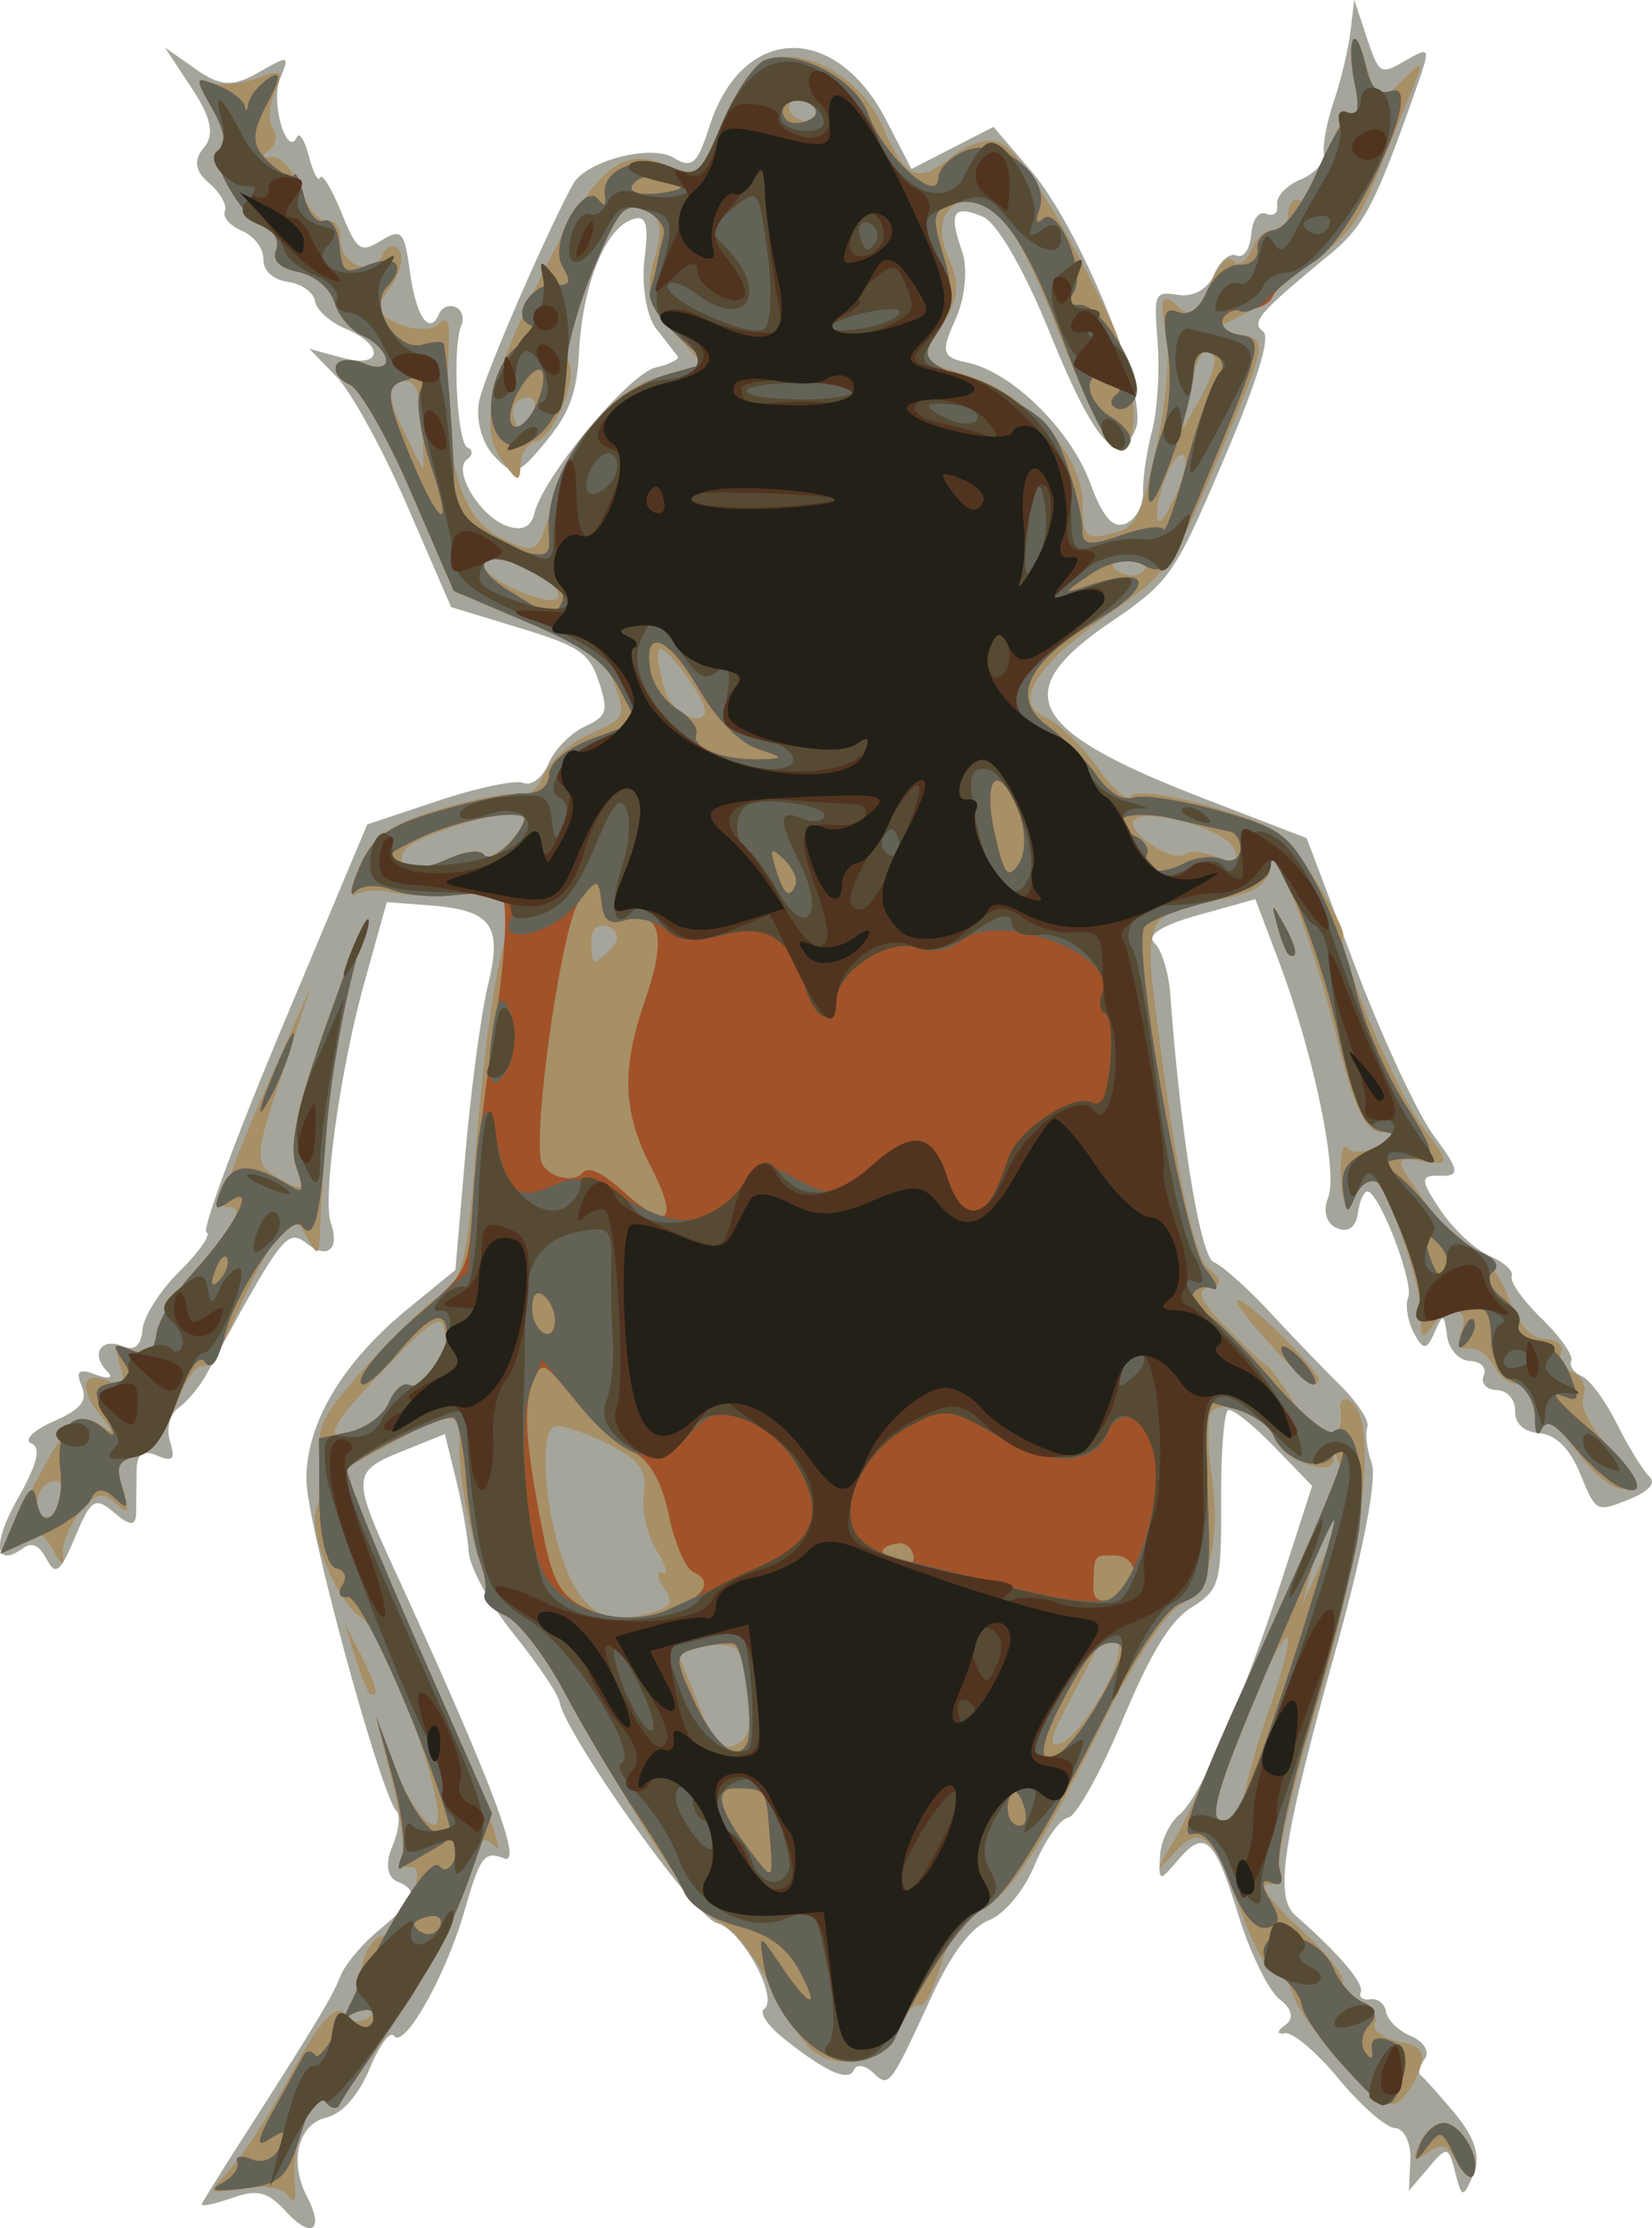
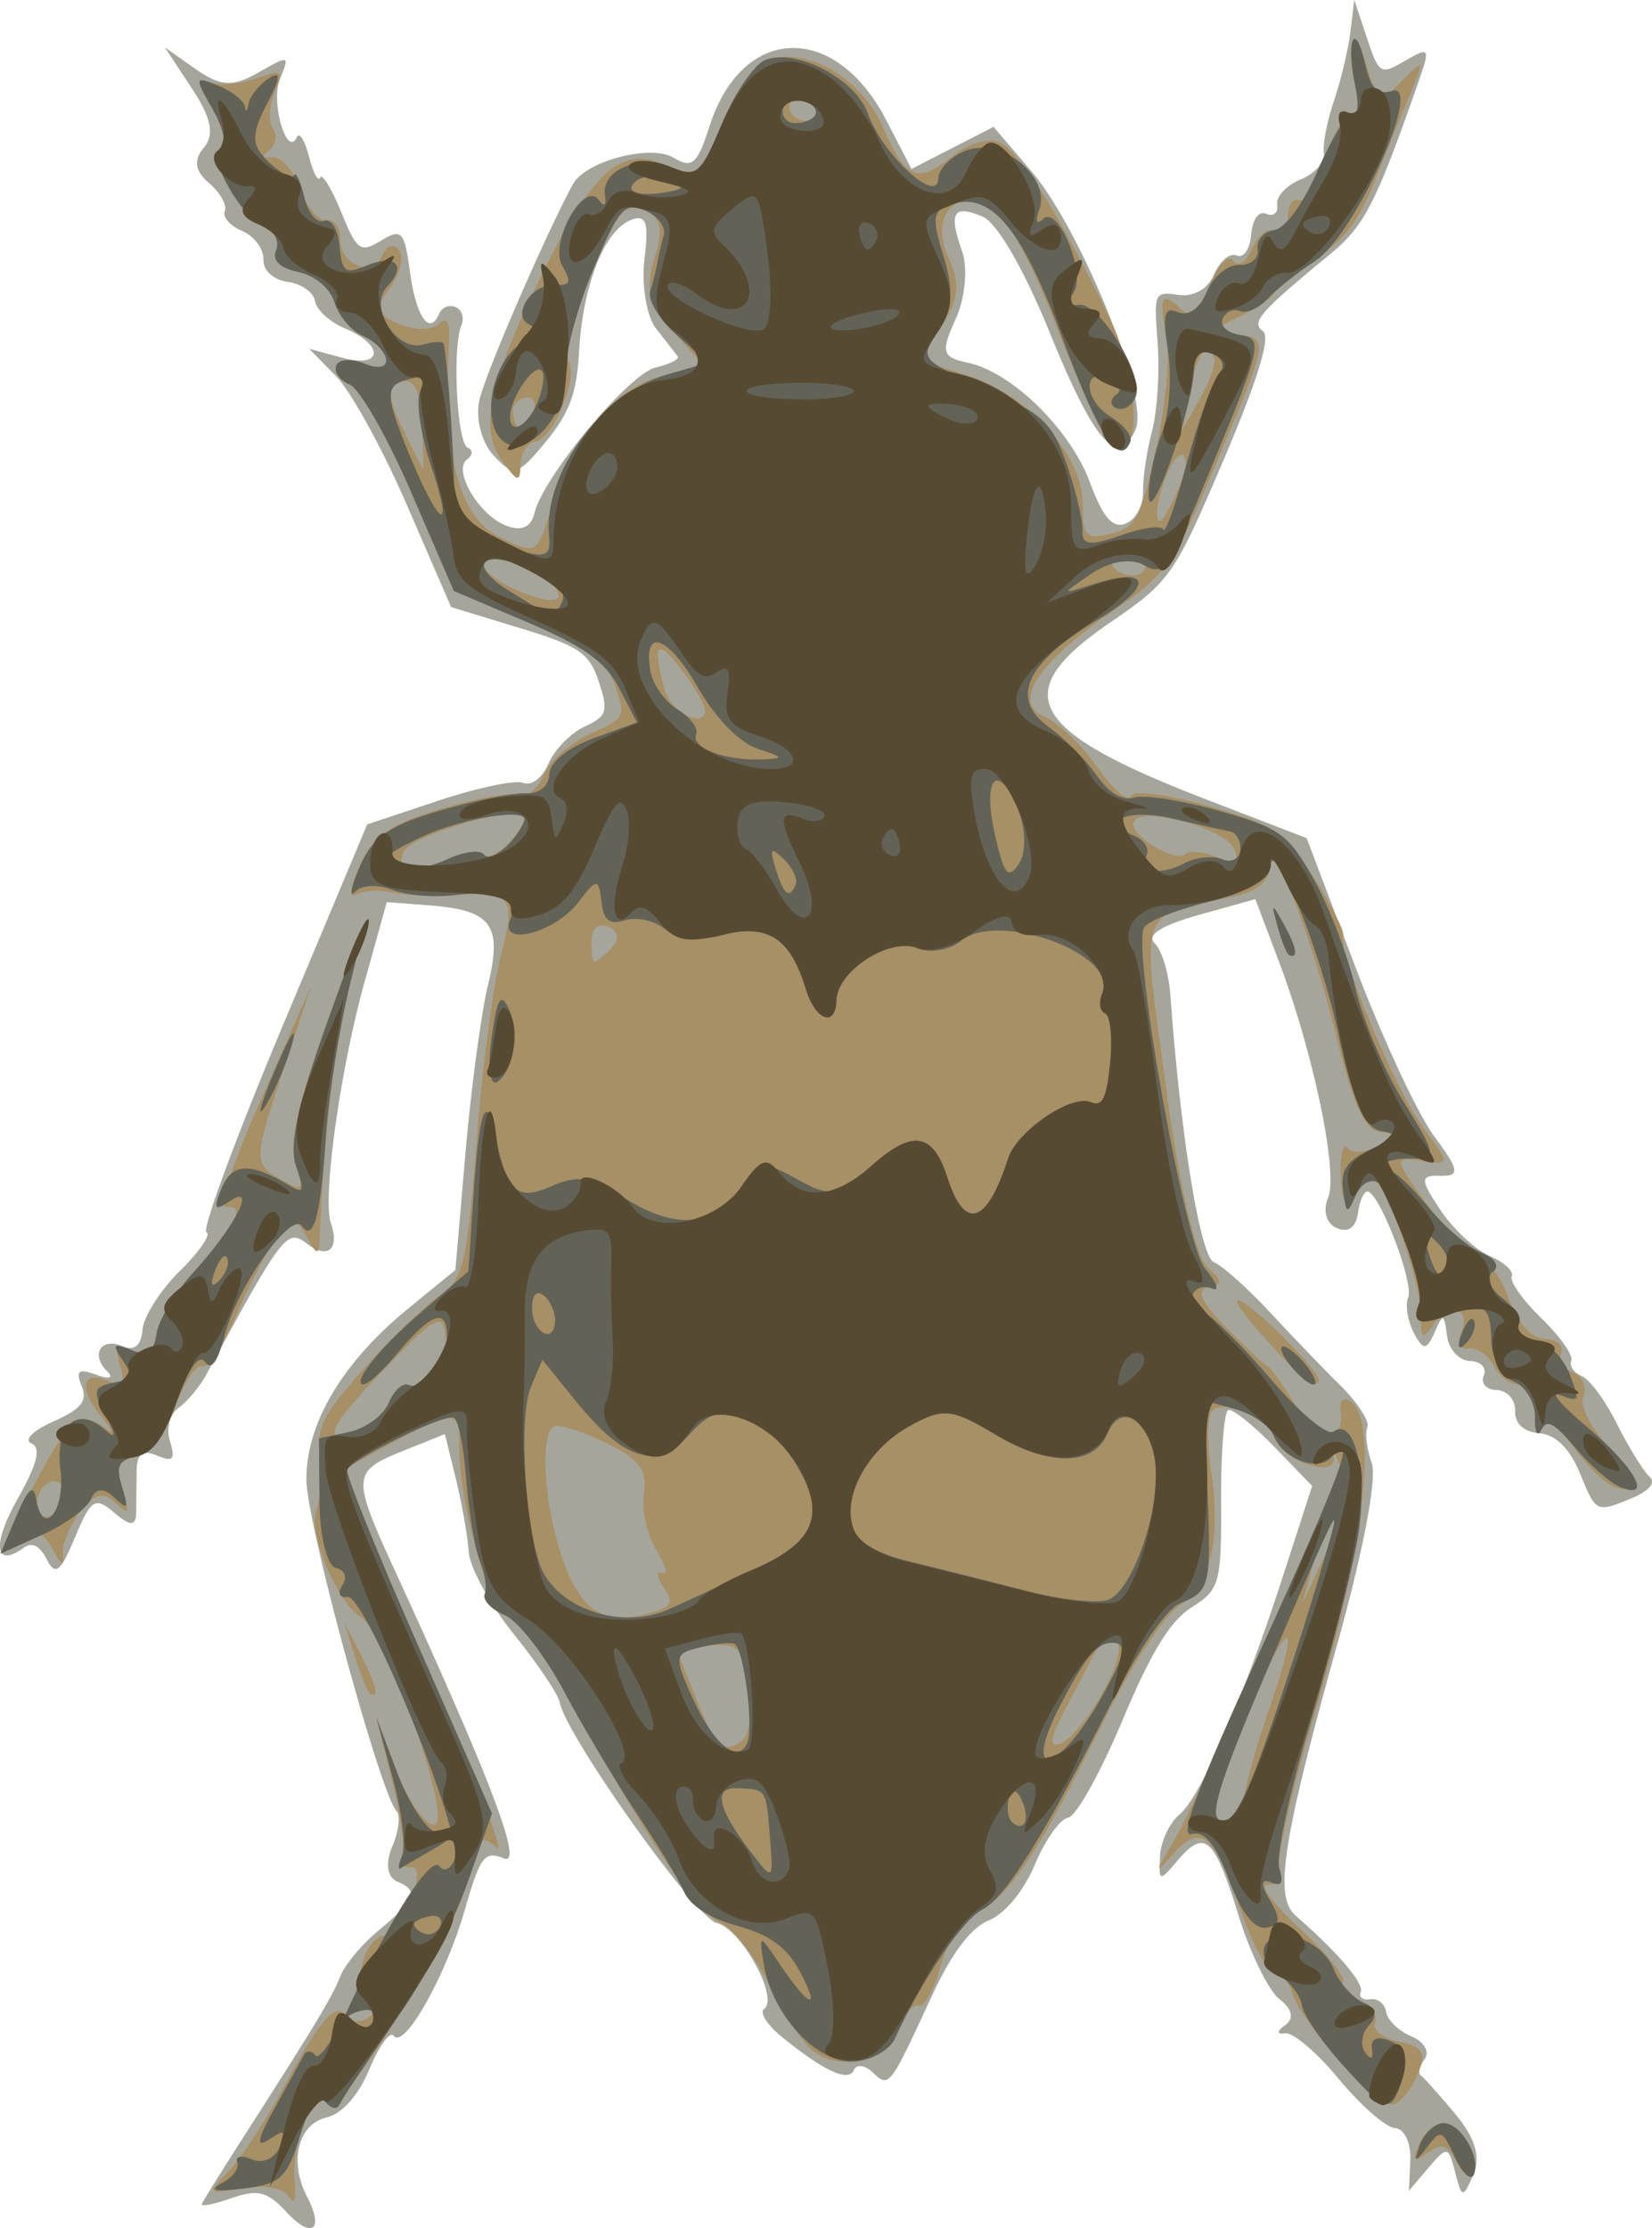
<svg xmlns="http://www.w3.org/2000/svg" viewBox="0 0 132.27 178.31" version="1.0">
  <path d="M16.16 176.374c.1-.24 1.52-2.52 3.16-5.08 5.87-9.15 7.31-11.53 7.93-13.14.35-.9 1.7-2.53 3.01-3.62 3.02-2.51 3.31-3.21 1.59-3.94-.85-.35-1.02-1.44-.45-2.8.52-1.23.68-2.51.36-2.84-1.3-1.35-7.24-23.17-7.23-26.58 0-4.5 2.91-9.37 8.16-13.66l3.77-3.08.81-9.38c.45-5.15 1.26-11.21 1.81-13.46 1.15-4.75.29-5.94-4.58-6.33l-3.53-.27-1.82 6.53c-1.92 6.95-3.34 17.15-2.66 19.14.72 2.1-.24 2.94-1.89 1.68-1.63-1.25-1.92-.88-8.08 10.46-.53.97-1.53 2.16-2.21 2.65-.71.5-1.01 1.66-.7 2.68.45 1.47.25 1.69-1.04 1.15-1.15-.49-1.61-.15-1.63 1.21-.01 1.04-.03 2.55-.04 3.36-.01 1.09-.47 1.1-1.74.01-1.55-1.31-1.86-1.12-3.15 1.95-1.18 2.82-1.57 3.12-2.27 1.77-.58-1.11-1.17-1.4-1.85-.91-2.32 1.66-2.55-.26-.47-3.94 1.57-2.78 1.89-4.08 1.1-4.42-.64-.26.12-1.03 1.76-1.76 2.24-1 2.75-1.64 2.25-2.85-.49-1.21-.22-1.41 1.19-.88 1.01.37 1.4.25.87-.27-1.36-1.34-.52-2.75 1.2-2.03.98.41 1.5-.01 1.62-1.32.09-1.05 1.44-3.17 3-4.7 1.55-1.53 2.51-2.92 2.12-3.08s2.35-7.58 6.08-16.47l6.79-16.18 5.68-1.89c3.12-1.04 6.19-1.69 6.83-1.43s1.54-.43 2-1.53 1.75-2.43 2.87-2.96c1.82-.85 1.95-1.23 1.17-3.6-.76-2.31-1.57-2.86-6.35-4.31l-5.48-1.67-3.52-8.12c-1.93-4.46-4.48-9.11-5.67-10.33l-2.17-2.22 2.7.73c3.2.86 3.32-1.04.16-2.36-1.21-.51-2.29-1.49-2.4-2.19-.1-.69-1.09-1.39-2.19-1.54-1.17-.17-1.97-.91-1.94-1.81.02-.84-.74-1.85-1.7-2.26-.96-.4-1.59-1.12-1.39-1.59s-.37-1.48-1.27-2.25c-1.12-.95-1.25-1.83-.41-2.82.87-1.03.6-2.4-.95-4.74l-2.17-3.29 2.46 1.73c1.97 1.39 2.98 1.45 5.01.29 2.51-1.43 2.53-1.42 1.74.52-.76 1.85.57 6.35 1.36 4.64.21-.44.64.27.97 1.56.34 1.3.74 2.06.89 1.68.16-.37.91.86 1.68 2.73 1.28 3.14 1.53 3.32 3.21 2.31 1.64-1 1.86-.76 2.31 2.54.49 3.57 1.57 5.12 2.33 3.31a1 1 0 011.31-.53c.51.21.72.87.47 1.46-.74 1.78-.35 9.43.5 9.79.44.18.43.6-.03.93-1.2.85.92 4.47 3.11 5.31 1.23.47 2 .14 2.27-.99.69-2.91 7.53-11.14 9.7-11.66 1.13-.27 1.93-.67 1.77-.89-.17-.23-.93-1.22-1.71-2.2-.78-.99-1.2-3.5-.95-5.58.37-2.98.13-3.64-1.13-3.12-2.1.86-3.82 5.27-4.11 10.55-.18 3.3-.77 4.89-2.67 7.19-2.24 2.72-2.58 2.81-4.16 1.09-.98-1.05-1.48-3-1.14-4.45.48-2.15 5.36-13.38 7.49-17.27 1.01-1.84 6.19-3.21 8.03-2.12 1.53.9 1.9.57 2.93-2.6 2.62-8.04 10.03-8.27 14.1-.43l2.04 3.94 3.29-1.69 3.28-1.68 3.04 3.56c3.95 4.65 9.41 18.09 8.35 20.6-1.38 3.29-3.3 1.15-6.88-7.67-2.07-5.1-4.23-8.82-5.39-9.31-2.36-.99-2.73-.34-1.63 2.81.46 1.31.23 3.73-.52 5.38-1.21 2.67-1.1 3.06.95 3.5 3.54.74 8.23 5.34 9.81 9.61 1.02 2.77 1.82 3.68 2.84 3.27.83-.34 1.41-1.42 1.4-2.57-.02-1.09.31-3.27.72-4.85.42-1.59.62-4.74.45-7.02-.31-4.09-.28-4.14 1.7-3.86 1.19.17 2.34-.5 2.82-1.64.45-1.06 1.25-1.75 1.79-1.52.57.24 1.07-.48 1.18-1.68.11-1.24.61-1.91 1.22-1.65.58.24.96-.09.86-.74-.1-.64.74-1.54 1.87-2.01 1.14-.46 1.97-1.4 1.87-2.08-.11-.69.25-2.57.8-4.19.55-1.61 1.14-4.1 1.32-5.52l.31-2.58 1.01 3.03c.99 2.94 1.08 2.99 3.08 1.83 1.94-1.12 2-1.03 1.07 1.65-3.45 9.85-4.34 11.58-7.14 13.88-5.65 4.65-6.3 5.4-5.32 6.13.62.46-.43 3.89-3.16 10.29-3.94 9.24-4.29 9.74-9.05 12.99-8.33 5.68-6.68 8.68 7.86 14.26l7.84 3.02 3.91 10.33c2.16 5.69 4.99 11.78 6.31 13.54 2 2.69 2.08 3.19.5 3.15-1.65-.06-1.65.3-.01 2.74 1.04 1.55 2.82 3.2 3.96 3.69 1.14.48 1.93 1.21 1.75 1.62-.17.41.9 1.93 2.39 3.37 1.48 1.44 2.55 2.96 2.38 3.37-.18.42.2.97.83 1.24.64.26 1.91 1.99 2.83 3.84.93 1.85 2.09 3.73 2.58 4.19.58.54-.02 1.2-1.68 1.86-2.55 1.02-2.59 1-3.84-2.05-.83-2.03-1.94-3.14-3.26-3.26-1.27-.12-1.99-.77-1.96-1.8.03-.88-.63-1.63-1.46-1.66-.84-.02-1.31-.55-1.05-1.16.26-.62-.24-1.14-1.11-1.17s-1.69-.93-1.83-2.01c-.24-1.8-.32-1.82-1.01-.25-.63 1.42-.91 1.42-1.66-.01-.49-.95-.69-2.22-.44-2.83.46-1.1-2.15-8.01-3.19-8.45-.3-.13-.67.61-.82 1.64-.17 1.23-.76 1.67-1.72 1.27-.82-.35-1.12-1.39-.69-2.41.84-2.01-1.16-11.61-3.97-19.02l-1.85-4.89-4.54 1.27c-3.02.85-4.2 1.61-3.51 2.27.56.54 1.13 2.42 1.25 4.17.81 11.18 2.39 20.89 3.48 21.35.7.29 2.71 2.09 4.47 3.98 1.75 1.89 4.31 4.55 5.68 5.9 1.37 1.36 2.33 2.85 2.14 3.32-.2.47-.04 1.77.35 2.88.43 1.23-.67 7.02-2.8 14.64-4.35 15.6-5.03 20.04-3.31 21.55 3.43 3 5.51 5.44 5.23 6.13-.18.41.17.68.76.58.6-.09 1.17.36 1.27 1.01s1.01 1.53 2.01 1.95c1.01.42 1.5 1.24 1.09 1.81-.42.57-.56 1.17-.33 1.32s1.47 1.54 2.76 3.08c1.6 1.92 2.06 3.46 1.46 4.85-.84 1.93-.92 1.92-1.46-.17-.54-2.1-.65-2.12-2.13-.37l-1.57 1.84.11-2.47c.06-1.36-.49-2.5-1.22-2.54s-2.75-1.81-4.5-3.92c-1.74-2.12-3.69-3.77-4.32-3.67-.67.11-.66-.17.02-.65.73-.52.57-1.29-.44-2.06-.88-.68-2.37-3.71-3.3-6.74-1.93-6.24-2.69-6.93-4.86-4.39-1.48 1.74-1.52 1.73-1.42-.33.05-1.16.76-2.67 1.56-3.34 1.71-1.42 5.11-9.26 8.33-19.21l2.29-7.08-3.06-3.16c-1.68-1.73-3.33-3.04-3.66-2.91-.33.14-.59 3.4-.57 7.26.03 6.59-.11 7.11-2.35 8.52-1.72 1.08-3.26 3.59-5.56 9.08-1.75 4.16-3.7 7.66-4.34 7.76s-1.84 1.79-2.66 3.75c-.88 2.1-2.39 3.93-3.68 4.46-1.44.59-2.99 2.64-4.56 6.03-3.39 7.34-3.43 7.39-4.71 6.17-.64-.61-1.33-.71-1.54-.22-.42.99-2.32.13-5.69-2.58-1.22-.98-1.9-2.02-1.5-2.3 1.22-.87-1.83-6.42-3.79-6.88-1.69-.39-12.08-15-12.59-17.7-.12-.63-1.77-3.07-3.67-5.43-1.89-2.36-3.51-5.31-3.6-6.56-.08-1.25-.55-3.89-1.03-5.86l-.88-3.58-3.5 1.41c-3.89 1.56-3.92 2.06-.66 9.17 7.85 17.08 10.49 24.03 8.89 23.38-1.55-.63-1.9-.17-3.12 4.07-1.52 5.31-4.88 11.27-5.7 10.12-.29-.4-1.17.79-1.95 2.67-.89 2.12-2.19 3.58-3.46 3.88-2.26.54-2.99 3.53-1.54 6.32 1.4 2.68.39 3.44-1.64 1.24-1.54-1.66-2.31-1.85-4.41-1.11-1.41.49-2.47.7-2.37.46z" fill="#a6a59b" />
  <path d="M18.36 173.694c1.02-1.07 3.04-4.17 4.49-6.89 2.85-5.35 4.09-6.7 5.01-5.41.33.46 1.1.47 1.71.03.7-.5.62-.72-.22-.59-.73.12-1.23-.14-1.09-.56.13-.43.45-1.76.71-2.97.26-1.2.99-2.27 1.62-2.36.63-.1 1.67-1.43 2.3-2.95.68-1.61.68-2.69 0-2.58-.63.1-.95-.31-.71-.9.25-.59-.11-3.33-.81-6.09l-1.26-5.03 1.63 4.3c.9 2.37 2.26 4.32 3.02 4.34 1.65.06-3.77-15.35-5.85-16.6-1.9-1.15-4.27-6.85-3.58-8.6.31-.81.44-2.71.27-4.23-.26-2.39.23-3.36 3.58-7.12 2.14-2.39 4.84-4.99 6-5.78 1.89-1.27 2.21-2.6 2.94-12.01.45-5.82 1.33-12.61 1.96-15.08 1.24-4.9.92-5.35-3.62-4.98-1.68.13-3.93.04-5.02-.21-1.08-.24-2.42-.17-2.98.17-.55.34-.39-.72.35-2.36 1.06-2.34 2.46-3.31 6.55-4.52 2.86-.86 5.68-1.35 6.26-1.11.59.24 1.44-.46 1.91-1.57.46-1.11 2.14-2.6 3.73-3.3 2.8-1.25 2.86-1.37 1.99-3.85-.73-2.06-2.06-3.04-6.91-5.08l-6-2.51-3.44-7.95c-1.89-4.38-4.1-8.23-4.9-8.57-.81-.34-1.29-1.03-1.08-1.53.21-.51 1.24-.57 2.29-.13 1.04.44 1.81.27 1.71-.36-.1-.64-.94-1.48-1.86-1.87s-1.94-1.59-2.27-2.67c-.35-1.14-1.56-2.16-2.9-2.45-1.5-.31-2.12-.93-1.78-1.74.29-.69-.13-1.53-.94-1.87-1.91-.8-4.68-5.79-3.48-6.27.5-.21.22-1.6-.64-3.1-.95-1.67-1.04-2.52-.23-2.19.72.29 2.36.16 3.64-.29 2.19-.77 2.28-.7 1.52 1.11-.45 1.06-.5 2.37-.12 2.91.38.53.23 1.3-.34 1.71-.6.43-.5.66.23.54.7-.11 1.73 1.03 2.28 2.53s1.51 2.65 2.13 2.55 1.11.54 1.08 1.42c-.06 2.12 2.61 3.19 3.38 1.35.33-.79.93-.97 1.34-.4s.07 1.92-.74 3.01c-1.26 1.67-1.14 2.11.77 2.91 1.23.52 2.66.5 3.16-.03.57-.61.87-.18.81 1.15-.49 9.67.76 14.39 4.25 16.03 2.8 1.32 2.83 1.29 4.03-2.79 1.57-5.39 5.33-9.6 9.18-10.31l3.09-.57-2.54-2.82c-2.01-2.23-2.33-3.45-1.57-5.92.73-2.34.53-3.31-.81-3.87-1.59-.66-2.08-.07-4.28 5.19-1.37 3.27-2.19 6.37-1.81 6.9.87 1.22-1.19 6.21-2.66 6.44-.61.1-1.13.93-1.16 1.86-.05 1.46-.24 1.41-1.51-.39-1.78-2.51-1.05-6.03 2.97-14.32 4.21-8.71 6.49-10.84 10.03-9.35 2.72 1.14 2.83 1.06 4.67-3.33 1.23-2.92 2.56-4.7 3.8-5.08 3.09-.94 7.39 1.63 9.02 5.38 1.84 4.24 2.8 4.65 5.57 2.4 1.21-.98 2.9-1.49 3.75-1.14 1.67.7 4.96 5.95 8.94 14.27 2.35 4.9 2.5 11.14.25 10.19-.55-.23-2.57-4.49-4.5-9.48-2.28-5.9-4.23-9.36-5.56-9.92-2.93-1.23-4.6 1.02-3.15 4.24.94 2.09.81 3.29-.59 5.42l-1.8 2.73 3.81 1.19c4.92 1.53 9.3 6.38 9.31 10.29 0 2.64.24 2.9 2.22 2.43 2.02-.48 2.36-1.11 3.62-6.66.76-3.37 1.16-7.36.88-8.87-.63-3.43-.42-3.96 1.05-2.55.88.84 1.45.4 2.38-1.81.72-1.71 1.51-2.53 1.91-1.97.37.53 1.04.11 1.48-.94.44-1.04 1.25-1.7 1.82-1.47.56.24 1.04-.29 1.07-1.18.02-.88.41-1.45.86-1.26s1.41-1.36 2.13-3.44c.72-2.09 1.68-3.64 2.14-3.44.45.19.57-.85.25-2.31-.82-3.78-.06-4.86.98-1.37l.86 2.93 1.91-1.92c1.82-1.82 1.84-1.77.55 1.32-.74 1.78-1.84 4.49-2.45 6.02-1.58 3.99-2.56 5.28-5.49 7.26-1.42.96-2.71 2.04-2.86 2.4s-1.35 1.17-2.66 1.81c-2.3 1.11-2.3 1.16-.09 1.5 2.27.35 2.25.47-1.6 9.64-3.71 8.83-4.13 9.44-8.69 12.58-5.98 4.12-7.96 7.26-5.29 8.38 1.04.44 2.92 2.24 4.19 4.02 1.26 1.77 2.47 2.81 2.68 2.31s3.01-.14 6.22.79c5.37 1.55 6.06 2.02 8.44 5.75 1.42 2.23 2.48 4.31 2.34 4.62-.49 1.17 4.17 12.37 6.38 15.33 2.22 2.97 2.22 3.06-.05 2.71-2.26-.35-2.26-.23.03 2.99 1.32 1.85 3.14 3.67 4.05 4.06.91.38 2.18 2.14 2.83 3.92.74 2.02 1.82 3.24 2.91 3.27.96.03 1.54.51 1.31 1.08-.24.56.19 1.28.95 1.6s1.13 1.19.81 1.95c-.31.75.7 2.67 2.27 4.25 2.07 2.11 2.41 2.95 1.25 3.13-.99.16-2.45-.92-3.92-2.88-1.76-2.36-2.48-2.84-2.92-1.92-.32.67-.56.1-.54-1.28.02-1.37-.51-2.4-1.18-2.3-.67.11-1.61-.54-2.07-1.43-.47-.9-1.4-1.54-2.06-1.44-.67.11-.94-.45-.61-1.24.82-1.96-.85-2.51-2.17-.71-.95 1.3-1.06 1.23-1.03-.7.04-2.42-2.71-10.36-3.75-10.79-.37-.15-1.1.36-1.63 1.15-.71 1.08-.97.68-1.04-1.59-.05-1.67.18-2.64.52-2.17.33.47 1.46.4 2.51-.16 1.65-.88 1.68-1.03.18-1.09-1.24-.05-2.23-2.16-3.53-7.51-1.94-8-5.26-16.52-5.35-13.7-.03 1.08-1.05 1.93-2.8 2.31-7.96 1.73-7.51.52-5.56 15.12 1.04 7.82 2.41 13.8 3.36 14.6 1.19 1.02 1.21 1.42.08 1.6-1.06.17-.64 1.12 1.37 3.17 1.59 1.61 3.08 3.01 3.32 3.11s1.26 1.52 2.27 3.14c1.76 2.83 4.02 3.09 3.6.41-.1-.64.16-1.02.57-.85 2.57 1.08 1.47 11.35-2.72 25.43-1.74 5.83-2.97 11.24-2.74 12.03.26.92-.07 1.39-.95 1.34-.76-.05.46 1.58 2.69 3.63 2.23 2.04 3.71 3.96 3.3 4.25-.42.3.1.9 1.14 1.34 1.05.44 1.71 1.26 1.47 1.83-.25.58.58 1.24 1.93 1.53 1.95.41 2.21.88 1.46 2.67-.51 1.19-1.36 2.24-1.89 2.33-1.3.2-7.34-6.39-8.08-8.81-.32-1.05-.99-1.85-1.49-1.77-.49.08-1.7-2.14-2.68-4.94-2.17-6.17-3.22-7.03-5.46-4.45-1.42 1.62-1.41 1.45.02-.94.97-1.6 4.28-8.75 7.37-15.88 3.92-9.06 5.21-11.5 4.3-8.09l-1.3 4.87 1.91-4.14c1.2-2.6 1.65-5.04 1.21-6.54-.39-1.32-.66-1.77-.6-1 .12 1.7-4.42.06-4.7-1.7-.26-1.68-4.59-3.27-5.16-1.9-.26.64-.24 2.72.04 4.63.82 5.41-.05 9.08-2.56 10.77-1.27.86-3.86 4.84-6.17 9.49-5.12 10.31-7.4 13.74-9.92 14.97-1.28.63-2.4 2.27-3.03 4.43-.54 1.88-1.32 3.28-1.72 3.11-.41-.17-1.17.72-1.69 1.97-1.07 2.55-4.78 3.37-6.93 1.54-.75-.65-2.29-3.03-3.43-5.3-1.13-2.26-2.92-4.48-3.97-4.92-1.86-.79-5.6-6.35-12.1-18.01-1.76-3.17-3.97-6.09-4.89-6.47-1.52-.64-3.93-9.56-3.79-14.03.08-2.4-.68-2.38-5.28.13l-4.15 2.27 6.9 15.73c3.8 8.65 6.27 15.15 5.51 14.44-1.24-1.15-1.5-.84-2.37 2.72-.78 3.22-4.1 9.08-9.12 16.14-.25.34-.68 1.04-.97 1.55s-.84.5-1.21-.03c-.93-1.29-2.77 3.3-2.5 6.21.17 1.72.02 2.04-.56 1.22-.43-.6-2.07-.85-3.64-.56-2.82.52-2.84.5-1.02-1.41zm40.96-34.32c.87-.62.91-2.34.13-6.32-.25-1.27-.83-1.55-2.81-1.36l-2.5.24 1.5 3.76c1.62 4.08 2.25 4.7 3.68 3.68zm-7.56-10.22c2.05-.54 2.23-.82 1.37-2.13-.55-.82-.59-1.34-.09-1.14.49.2.28-.62-.47-1.81-.76-1.2-1.21-3.24-1.02-4.54.29-1.85-.33-2.71-2.84-3.97-1.76-.88-3.66-1.53-4.22-1.44-1.35.21-.98 6.43.63 10.86 1.45 3.97 3.19 5.06 6.64 4.17zm36.6 6.17c1.16-2.14 1.55-3.74.97-3.99-.53-.22-1.23.1-1.54.71-.32.61-1.41 2.67-2.42 4.58-1.33 2.51-1.44 3.3-.39 2.87.79-.32 2.31-2.2 3.38-4.17zm11.14 9.25c.03-1.02.93-4.35 1.99-7.41 2.9-8.36 1.74-8.06-1.85.49-2.64 6.3-2.92 7.63-1.68 8.15 1.03.43 1.5.05 1.54-1.23zm-70.59-30.13c.86-.35 1.89-1.39 2.27-2.3s1.07-1.51 1.52-1.32c1.29.55 3.19-1.92 2.97-3.86-.23-2.08-.72-1.78-5.77 3.52-3.79 3.99-4.1 5.23-.99 3.96zm20.04-38.55c.67-.7.58-1.38-.22-1.72-.8-.33-1.34.09-1.37 1.05-.03.89.07 1.66.21 1.72.15.06.77-.41 1.38-1.05zm-13.16-7.12c1.33-.62 2.66-.79 2.96-.37.57.8 3.55-2.17 3.16-3.14-.39-.94-9.02 1.63-9.57 2.85-.76 1.67.7 1.95 3.45.66zm20.65-11.69c.16-.39-.67-1.95-1.85-3.47-2.01-2.62-2.39-2.2-1.38 1.57.44 1.65 2.77 3.02 3.23 1.9zm-11.72-9.53c-.1-.64-1.4-1.67-2.89-2.3s-2.89-.72-3.1-.22c-.21.51 1.09 1.55 2.89 2.3 1.96.82 3.21.91 3.1.22zm52.75 21.05c1.45.6 1.8.43 1.35-.66-.68-1.66-7.5-3.51-8.06-2.18-.42 1.01 3.34 3.35 4.16 2.58.33-.31 1.48-.19 2.55.26zm-63.68-34.73c-.14-2.69-.61-3.63-1.68-3.32-1.11.32-1.09 1.25.09 3.67.86 1.78 1.62 3.28 1.67 3.32.06.04.02-1.61-.08-3.67zm8.87-.8c.34-.79.08-1.36-.57-1.26-.65.11-1.11.68-1.01 1.27.25 1.61.91 1.61 1.58-.01zm48.99 12.48c.21-.51 0-1.09-.48-1.29s-1.3-.05-1.83.32c-.52.38-.31.96.49 1.29.79.33 1.61.19 1.82-.32zm2.73-6.51c.65-1.55.73-2.75.18-2.66-.94.15-2.5 5-1.72 5.33.2.08.89-1.12 1.54-2.67zm2.83-10.42c-.58-1.42-1.39-.3-1.96 2.72l-.56 3.01 1.41-2.49c.78-1.36 1.28-2.82 1.11-3.24zm-31.49-19.5c.1-.22-.47-.67-1.26-1.01-.79-.33-1.36-.07-1.25.58.16 1.07 2.11 1.41 2.51.43zm47.86 162.54c.35-.86 1.19-1.65 1.85-1.75 1.36-.22 3.18 2.66 2.58 4.08-.21.51-.81.11-1.34-.89-.78-1.5-1.18-1.65-2.34-.84-1.15.8-1.28.7-.75-.6zM2.32 119.694c2.89-5.84 4.14-6.96 6.05-5.44.76.62.66.23-.23-.85-1.88-2.29-1.61-3.79.54-2.89 1.23.51 1.39.29.93-1.24-.47-1.54-.29-1.75 1.03-1.19 1.14.48 1.69.09 1.89-1.33.16-1.11 1.51-3.35 3-4.98 3.28-3.59 4.21-5.42 2.65-5.17-.75.12.24-3 2.8-8.79l3.96-8.98-2.37 7.14c-2.23 6.67-2.25 7.21-.25 8.32 1.98 1.1 2.07 1.03 1.34-1.06-.57-1.62.17-4.91 2.6-11.67 3.19-8.85 3.3-9.03 1.82-3.04-1.33 5.35-2.09 11.6-2.49 20.65-.06 1.32-.24 1.29-1.03-.19-.8-1.5-1.17-1.48-2.39.09-.79 1.02-2.27 3.82-3.29 6.23-1.02 2.4-2.22 4.22-2.68 4.03-.46-.2-1.42 1.23-2.14 3.16-.79 2.12-2.03 3.71-3.1 4.01-1.58.42-1.71.76-1.14 2.7.58 1.99.51 2.09-.64 1.01-.92-.87-1.71-.64-2.82.83-.84 1.13-1.44 2.67-1.33 3.44.13.93-.12.79-.78-.44-.83-1.53-1.25-1.63-2.69-.58-1.35.97-1.18.16.76-3.77zm2.65.65c.31-.76.16-1.56-.35-1.77-.5-.22-1.18.23-1.5.99s-.16 1.56.34 1.77c.51.22 1.19-.23 1.51-.99zm23.47 12.29l-.88-2.82 1.34 2.63c1.25 2.47 1.49 3.44.75 3.13-.18-.07-.72-1.4-1.21-2.94zm72.7-25.68c-1.63-1.82-2.49-3.11-1.91-2.89 1.35.54 6.62 5.87 6.37 6.46-.31.73-1.34-.1-4.46-3.57zm1.15-32.81c-.53-1.94-.49-1.96.49-.2 1.03 1.85 1.2 2.81.45 2.49-.2-.08-.62-1.11-.94-2.29z" fill="#a78f66" />
-   <path d="M17.75 174.724c.88-.46 1.44-1.22 1.25-1.69-.2-.48.34-.57 1.18-.22.86.36 1.83-.07 2.2-.98.57-1.38.45-1.47-.84-.62-1.08.72-.96.02.46-2.52 1.07-1.93 2.12-3.84 2.33-4.23.21-.4.62-.38.92.03.29.41 1.52-1.36 2.72-3.95 3.35-7.18 6.55-12.13 7.23-11.18.33.47.87.23 1.19-.54.79-1.88-7.11-21.26-8.58-21.03-.64.1-.81-.32-.39-.94.42-.61.19-1.23-.52-1.37-.7-.14-1.3-2.53-1.32-5.31l-.04-5.06 2.42-.52c1.32-.29 2.75-1.33 3.16-2.32.42-.98 1.13-1.64 1.58-1.45 1.16.49 3.03-1.67 3.09-3.58.09-2.7-1.17-2.33-4.14 1.25-1.57 1.87-2.81 2.79-2.77 2.03.05-.76 2-3.04 4.35-5.08 4.27-3.69 4.28-3.71 4.64-9.11.2-2.98 1.02-9.65 1.82-14.83s1-9.6.43-9.81c-.56-.22-2.31-.24-3.88-.05-1.57.2-3.76-.01-4.87-.45s-2.43-.37-2.93.16c-.51.54-.34-.37.38-2.01 1.02-2.37 2.35-3.29 6.36-4.46 2.78-.81 5.89-1.44 6.9-1.4 1.1.05 1.87-.57 1.9-1.52s1.48-2.13 3.53-2.88l3.49-1.27-1.43-2.75c-1.09-2.1-2.82-3.34-7.33-5.26l-5.9-2.51-3.44-7.95c-1.89-4.38-4.1-8.23-4.9-8.57-.81-.34-1.29-1.03-1.08-1.53.21-.51 1.24-.57 2.29-.13 1.04.44 1.81.27 1.71-.36-.1-.64-.94-1.48-1.86-1.87s-1.94-1.59-2.27-2.67c-.35-1.14-1.56-2.16-2.9-2.45-1.5-.31-2.12-.93-1.78-1.74.29-.69-.13-1.53-.94-1.87-1.91-.8-4.68-5.79-3.48-6.27.5-.21.22-1.6-.64-3.1-1.51-2.66-1.5-2.7.46-1.91 1.1.45 2.05 1.21 2.1 1.68s.18.35.29-.25c.11-.61.84-1.52 1.62-2.03 1.01-.66.96-.05-.16 2.07-1.28 2.44-1.24 3.32.18 4.65.96.9 1.86 1.37 2 1.03.14-.33.51.45.82 1.73.3 1.29 1.01 2.15 1.57 1.92.57-.23 1.13.66 1.25 1.98.21 2.17.43 2.32 2.25 1.57 2.29-.93 3.16.05 1.54 1.74-1.5 1.57.82 5.25 2.91 4.61.87-.26 1.62-.27 1.66-.02.55 3.38 1.1 14.26.73 14.42-.28.11 1.39.82 3.69 1.58 3.73 1.23 4.17 1.15 4-.69-.47-4.99 4.24-11.4 9.48-12.9l3.21-.92-2.49-2.25c-1.38-1.23-2.32-2.8-2.1-3.49.22-.68.47-1.7.57-2.26.09-.55.33-1.55.51-2.22.19-.67-.48-1.56-1.5-1.98-1.63-.69-2.1-.16-4.14 4.71-1.27 3.02-2.27 6.75-2.22 8.29.11 3.56-3.28 7.11-5.11 5.36-1.62-1.55-.8-6.04 1.38-7.58 1.1-.78 1.42-1.41.85-1.65-1.48-.62.08-3.22 1.89-3.16 1.43.04 1.52-.15.72-1.56-1.05-1.85 1.77-6.88 2.94-5.24.42.59.62.43.49-.4-.32-2.01 2.77-3.3 5.33-2.22 2 .84 2.35.54 4.04-3.51 1.03-2.43 2.57-4.71 3.43-5.07 2.45-1 7.26 1.49 8.24 4.26 1.15 3.26 5.58 7.36 5.64 5.23.03-.82 1.07-1.85 2.33-2.29 2.84-1 6.7 2.19 5.76 4.76-.34.91-.21 1.26.29.76 1.21-1.22 3.52 4.41 2.43 5.93-.45.63-.26 1.04.43.93 1.63-.25 5.29 5.66 4.57 7.37-.31.73-1 1.14-1.53.91-.54-.22-.55-.71-.02-1.09.52-.37.27-.97-.56-1.32-2.2-.92-2.06 1.79.16 3.13 1.03.62 1.71 1.52 1.51 1.99-.86 2.06-2.56-.55-5.43-8.34-3.2-8.68-5.66-11.68-8.81-10.72-1.59.49-1.68 1.04-.7 4.21.82 2.63.71 4.28-.4 5.94-1.53 2.27-1.5 2.31 3.7 4.59 4.64 2.03 5.4 2.74 6.58 6.15.73 2.12 1.29 4.5 1.24 5.3-.06 1.11.67 1.19 3.07.33 1.73-.62 3.26-.83 3.41-.46.15.36 1.01-2.07 1.9-5.41.9-3.35 2.05-6.52 2.57-7.06.51-.54.28-1.26-.52-1.59-1-.42-1.47-.04-1.5 1.26-.09 3.02-3.56 12.73-3.63 10.14-.03-1.21.44-3.45 1.04-4.99s.83-4.49.52-6.56c-.47-3.07-.32-3.65.8-3.19.83.35 1.73-.29 2.29-1.63.51-1.21 1.68-2.18 2.6-2.15.93.03 1.59-.54 1.47-1.25-.11-.71.48-1.41 1.32-1.54.92-.14 2.34-2.1 3.55-4.9 1.12-2.56 2.36-4.51 2.77-4.34s.49-.88.17-2.34-.4-3.07-.19-3.57c.21-.51.65.29.97 1.78.44 2 1.01 2.59 2.17 2.23 2.79-.85-3.01 11.6-6.38 13.71-1.51.95-2.95 2.19-3.19 2.77-.24.57-1.16 1.01-2.04.99-2.32-.08-2.75 1.76-.49 2.08 1.76.25 1.61.98-2.05 9.83-3.73 9.04-4.04 9.5-5.71 8.57-1.06-.59-2.75-.31-4.23.7-2.43 1.66-2.43 1.67.1.85 4.74-1.52 4.98.1.41 2.83-5.71 3.42-7.04 6.3-3.94 8.54 1.26.91 3 2.66 3.86 3.89 1.05 1.48 2.07 2.08 3.04 1.79.81-.24 3.87.24 6.8 1.07 4.89 1.38 5.53 1.84 7.58 5.51 1.23 2.21 2.72 6.11 3.31 8.67.59 2.57 2.35 6.7 3.92 9.2 2.56 4.09 2.62 4.52.67 4.44-2-.09-3.55.76-1.81.99.43.05 1.81 1.36 3.07 2.91 1.26 1.54 3.16 3.18 4.23 3.62 1.14.48 1.52 1.12.92 1.55-.56.4-.24 1.32.71 2.05.95.72 1.55 1.73 1.34 2.24-.22.51.41 1.05 1.39 1.21.98.15 2.19 1.34 2.69 2.63.87 2.23.83 2.31-.73 1.73-.9-.34.06.8 2.14 2.54 3.83 3.2 5.34 5.94 2.65 4.81-.82-.34-2.44-1.77-3.61-3.17-1.65-1.96-2.26-2.28-2.69-1.4-.31.64-.54.19-.51-.99s-.73-2.47-1.7-2.88c-.96-.41-1.76-1.85-1.79-3.2-.04-2.88-.62-3.27-3.27-2.19-2.43 1-3.18.74-2.5-.87.28-.69.01-2.33-.61-3.66s-.69-2.73-.16-3.11c.54-.38.41-.61-.28-.5s-1.34-.33-1.45-.98c-.29-1.88-1.85-2.06-2.62-.31-.66 1.49-.73 1.45-.98-.48-.21-1.62.29-2.36 2.21-3.26 2.29-1.07 2.34-1.18.73-1.51-1.2-.24-2.23-2.62-3.3-7.64-1.47-6.95-5.39-16.47-5.49-13.35-.03.89-1.98 1.96-4.88 2.67-2.66.65-5.02 1.59-5.23 2.1-.89 2.07 3.3 25.34 4.9 27.25.95 1.14 1.21 1.86.57 1.6-.63-.26-1.33-.06-1.54.45-.22.51.17 1.16.86 1.45s3.11 2.7 5.38 5.35c2.26 2.66 4.52 4.55 5 4.2 1.79-1.27 2.86 3.77 1.89 8.89-.54 2.9-2.28 9.57-3.85 14.83-1.58 5.26-2.64 10.3-2.37 11.21.38 1.22.19 1.51-.71 1.13-.76-.31-.77.23-.03 1.45.9 1.5.83 2.01-.3 2.19-.95.15-2.02-1.23-2.99-3.85-1.04-2.8-1.96-3.94-2.95-3.64-1.08.33.27-3.3 5.49-14.73 6.51-14.26 7.79-17.75 5.67-15.42-1.1 1.2-3.86.15-4.64-1.76-.32-.78-1.7-1.72-3.07-2.1l-2.49-.69.27 6.95c.31 7.98.24 8.3-2.21 9.3-1.08.44-3.28 3.63-5.42 7.84-5.64 11.09-8.55 15.73-10.44 16.69-1.54.79-4.87 5.73-6.97 10.33-.39.86-1.82 1.67-3.17 1.79-2.93.28-6.63-3.66-7.3-7.77-.41-2.49-.39-2.49 1.33.06 2.32 3.45 3.28 3.73 1.52.45-1.01-1.88-2.41-2.9-4.93-3.58-2.22-.6-3.82-1.62-4.32-2.75-.43-1-2.14-3.82-3.79-6.29-1.65-2.46-4.27-6.85-5.82-9.76-1.54-2.9-3.69-5.65-4.76-6.09-1.07-.45-1.78-1.21-1.58-1.68.19-.47.02-1.67-.39-2.67-.4-.99-.89-3.92-1.09-6.5-.19-2.57-.64-4.8-.99-4.95-.77-.32-8.17 3.3-8.54 4.18-.14.33 2.41 6.66 5.67 14.05l5.92 13.45-1.91 5.42c-1.05 2.97-3.34 7.5-5.08 10.05-4.61 6.76-4.83 7.1-5.25 7.88-.22.4-.73.24-1.15-.35-.53-.74-1.13.11-1.96 2.77-1.06 3.41-1.57 3.88-4.54 4.25-2.3.28-2.84.15-1.75-.42zm12.18-13.07c.22-.54-.12-.89-.76-.79-.63.1-1.23.36-1.33.59-.09.22.25.58.75.79.51.21 1.11-.05 1.34-.59zm5.32-7.52c.23-.54-.11-.9-.75-.8s-1.24.37-1.33.59c-.1.23.24.58.75.8.51.21 1.11-.06 1.33-.59zm26.38-7.31c-.29-3.69-.27-3.65-2.66-3.72-1.86-.06-1.51 1.62 1.05 4.98 1.92 2.53 1.92 2.53 1.61-1.26zm-1.79-7.36c.53-1.27-.3-7.61-1.04-7.92-.3-.13-1.54 0-2.75.29-2.08.5-2.11.72-.58 4.1 1.68 3.7 3.64 5.28 4.37 3.53zm22.05 4.78c-.38-.94-.79-1.17-1.03-.59-.22.52-.24 1.34-.05 1.82.2.48.67.75 1.04.6s.39-.98.04-1.83zm-28.76-15.12c3.13-1.16 4.15-2.56 2.4-3.3-.63-.27-1.53-2.35-1.99-4.63-.52-2.56-1.6-4.46-2.81-4.97-1.09-.45-3.17-2.31-4.64-4.12-2.59-3.19-2.69-3.23-3.4-1.55-.83 1.99-.64 4.93.78 12.11.82 4.15 1.5 5.24 3.92 6.26 1.68.7 4.14.79 5.74.2zm35.13 6.59c1.77-3.17 1.99-4.17.94-4.24-1.3-.1-2.26 1.01-4.33 5.04-3.16 6.14-.08 5.42 3.39-.8zm12.75 4.59c1.18-3.23 3.18-9.35 4.45-13.59 2.23-7.5 2.14-7.36-3.34 5.38-4.35 10.11-5.37 13.2-4.45 13.58.86.37 1.76-1.08 3.34-5.37zm-27.87-15.78c-.1-.65-.67-1.1-1.26-1.01-1.61.26-1.61.91.01 1.59.79.33 1.36.07 1.25-.58zm17.68 1.46c.03-.8-.63-1.48-1.47-1.5-1.74-.06-1.74-.06-1.81 2.24-.04 1.3.36 1.6 1.59 1.22.91-.27 1.67-1.15 1.69-1.96zm-46.38-20.19c.05-.69-.33-1.62-.85-2.08-.58-.5-.96-.17-.99.87-.06 1.95 1.7 3.1 1.84 1.21zm2.19-11.93c.48-.55 1.56-.05 3.31 1.52 3.58 3.22 4.45 2.41 2.17-2.02-2.27-4.43-2.38-7.86-.42-13.45 1.7-4.87 1.17-7.13-1.49-6.32-1.47.45-1.87.16-2.05-1.48-.21-1.85-.39-1.84-1.79.03-1.29 1.73-3.58 17.08-3.07 20.62.18 1.28 2.51 2.05 3.34 1.1zm-10.84-25.09c1.33-.62 2.65-.8 2.94-.4.52.73 2.51-.89 3.25-2.66.49-1.15-5.11-.25-8.43 1.36-2.86 1.38-3.02 1.64-1.41 2.31.68.29 2.33.01 3.65-.61zm80.14 32.63c.19-.45-.22-1.37-.92-2.04-1.06-1.02-1.18-.9-.7.68.66 2.16 1.13 2.55 1.62 1.36zM63.7 70.814c.19-.45-.23-1.37-.92-2.04-1.07-1.02-1.18-.9-.7.68.66 2.16 1.12 2.55 1.62 1.36zm-2.84-10.04c1.98-.06 1.96-.15-.2-.85-1.42-.46-3.38-2.46-4.76-4.88-2.42-4.19-4.42-4.91-3.83-1.38.17 1.09 1.16 2.49 2.18 3.11s1.69 1.51 1.49 1.99c-.44 1.06 2.2 2.1 5.12 2.01zm20.67 4.05c-1.62-3.98-2.91-2.66-1.88 1.92.74 3.3 1.06 3.69 1.94 2.37.58-.87.55-2.8-.06-4.29zm-36.54-16.62c.4-.96-.39-1.79-2.65-2.73-3.82-1.61-4.98-.27-1.57 1.81 1.3.8 2.66 1.64 3.01 1.88.34.23.89-.2 1.21-.96zm49.79 20.9c.95-.5 2.34-.65 3.08-.34s1.39-.03 1.45-.75c.05-.72-.32-1.39-.83-1.48s-2.59-.56-4.63-1.03c-3.57-.84-5.84.21-3.02 1.39.76.32 1.21 1 .99 1.51-.57 1.36.99 1.73 2.96.7zm-60.27-31.84c-.82-2.45-1.22-5.12-.88-5.92.5-1.18.26-1.36-1.21-.91-1.55.47-1.53 1.28.15 5.45 2.52 6.26 3.91 7.25 1.94 1.38zm8.52-5.06c.53-1.27.64-2.44.25-2.61-.4-.17-1.25.7-1.88 1.92-.64 1.23-.75 2.4-.25 2.61s1.35-.65 1.88-1.92zm10.31-16.82c1.51-.27 1.54-.41.2-.98-.85-.37-1.98-.36-2.51.01-1.21.87.01 1.38 2.31.97zm11.71-5.93c.52-.38.31-.96-.48-1.29-.8-.33-1.62-.19-1.83.32s0 1.08.48 1.28 1.3.06 1.83-.31zm-32.84 139.01c.3-.73-.04-3.52-.77-6.2l-1.32-4.87 1.7 4.51c.93 2.48 2.38 4.63 3.2 4.78 1.31.22 1.24.41-.51 1.41-1.11.63-2.21 1.27-2.44 1.42s-.17-.32.14-1.05zm81.46 23.24c.3-.88 1.1-1.69 1.76-1.79 1.38-.22 3.17 2.67 2.57 4.11-.22.53-.9-.09-1.5-1.38-1.04-2.22-1.15-2.26-2.23-.83-.98 1.28-1.06 1.27-.6-.11zm-112.35-50.4c.95-2.23 1.37-2.58 1.58-1.32.53 3.15 2.35.93 1.94-2.37-.44-3.58 1.33-5.17 3.56-3.2.9.81.92.48.06-1.12-1.05-1.95-.98-2.31.56-2.62 1.58-.32 1.67-.52.78-1.85-.85-1.25-.74-1.37.72-.78 1.26.52 1.81.17 2.01-1.29.16-1.11 1.51-3.35 3-4.98 3.32-3.64 5.11-7.18 2.84-5.63-1.19.81-1.31.61-.62-1.07.84-2.03 2.32-2.07 5.47-.17 1.09.66 1.17.4.49-1.56-.58-1.71.11-4.89 2.58-11.77 3.15-8.78 3.28-8.99 1.79-3.05-.87 3.51-1.76 9.05-1.98 12.3-.42 6.45-.99 8.6-1.92 7.29-.87-1.21-5.2 4.87-6.18 8.69-.55 2.16-1.08 2.9-1.57 2.21-.48-.68-1.23.33-2.21 2.99-.95 2.58-2.11 4.18-3.26 4.5-1.52.41-1.7.8-1.18 2.51.53 1.75.45 1.86-.65.81-.82-.78-1.47-.74-1.84.13-.31.75-2.07 2.04-3.91 2.87l-3.35 1.52 1.29-3.04zm16.88-20.6c-.18-.44-.63.02-.99 1-.41 1.1-.28 1.41.32.8.55-.56.85-1.37.67-1.8zm89.1 64.32c-1.57-1.75-2.95-3.81-3.07-4.58s-.96-1.85-1.87-2.4c-.9-.54-1.4-1.57-1.1-2.29.77-1.83 4.54-.59 5.53 1.83.46 1.12 1.53 2.32 2.38 2.68.98.41 1.15 1.06.46 1.79-.6.62-.75 1.61-.33 2.19.46.65.68.54.55-.27-.13-.83.44-1.07 1.49-.63 1.14.48 1.44 1.49.92 3.1-.92 2.81-1.24 2.72-4.96-1.42zm-85.32-79.3c1.17-2.79 1.82-3.85 1.45-2.37s-1.33 3.76-2.13 5.07c-.79 1.31-.49.09.68-2.7zm81.05 23.17c-.55-.82-.59-1.3-.08-1.09.5.21 1.37 1.05 1.93 1.86.55.81.59 1.3.08 1.09-.5-.22-1.37-1.05-1.93-1.86zm14.01-2.17c.37-.99.81-1.44.99-1.01.18.44-.12 1.25-.67 1.8-.6.61-.73.3-.32-.79zm-14.75-32.58c-.53-1.94-.49-1.96.49-.2 1.03 1.85 1.2 2.81.45 2.49-.2-.08-.62-1.11-.94-2.29z" fill="#a15229" />
  <path d="M17.75 174.724c.88-.46 1.44-1.22 1.25-1.69-.2-.48.34-.57 1.18-.22.86.36 1.83-.07 2.2-.98.57-1.38.45-1.47-.84-.62-1.08.72-.96.02.46-2.52 1.07-1.93 2.12-3.84 2.33-4.23.21-.4.62-.38.92.03.29.41 1.52-1.36 2.72-3.95 3.35-7.18 6.55-12.13 7.23-11.18.33.47.87.23 1.19-.54.79-1.88-7.11-21.26-8.58-21.03-.64.1-.81-.32-.39-.94.42-.61.19-1.23-.52-1.37-.7-.14-1.3-2.53-1.32-5.31l-.04-5.06 2.42-.52c1.32-.29 2.75-1.33 3.16-2.32.42-.98 1.13-1.64 1.58-1.45 1.16.49 3.03-1.67 3.09-3.58.09-2.7-1.17-2.33-4.14 1.25-1.57 1.87-2.81 2.79-2.77 2.03.05-.76 2-3.04 4.35-5.08l4.27-3.7.39-5.84c.48-7.22 1.03-8.7 1.81-4.88.91 4.42 1.73 5.13 4.49 3.89 2.02-.91 3.15-.73 5.78.94 4.11 2.6 7.2 2.35 9.29-.74 1.46-2.16 1.93-2.23 4.55-.75 2.63 1.48 3.23 1.38 5.89-1 3.36-2.99 4.99-2.76 6.15.87 1.39 4.32 3.17 3.76 4.87-1.53.7-2.19 5.06-5.15 6.61-4.5.94.39 1.27-.28 1.56-3.14.2-2.01.02-3.79-.41-3.97-.42-.17-.51-.91-.21-1.64 1.3-3.1-8.3-6.62-11.33-4.16-.92.74-2.47 1.01-3.45.59-2.21-.92-6.45 1.78-6.52 4.16-.07 2.23-1.69 1.62-2.46-.93-1.23-4.04-3.06-5.26-6.48-4.32-1.95.54-3.81.38-4.73-.4-.83-.7-2.28-1.05-3.22-.76-1.31.4-1.75.05-1.93-1.52-.21-1.84-.39-1.84-1.8.04-1.87 2.5-6.45 3.69-5.5 1.44.72-1.73-.88-2.4-4.61-1.95-1.57.2-3.76-.01-4.87-.45s-2.43-.37-2.93.16c-.51.54-.34-.37.38-2.01 1.02-2.37 2.35-3.29 6.36-4.46 2.78-.81 5.89-1.44 6.9-1.4 1.1.05 1.87-.57 1.9-1.52s1.48-2.13 3.53-2.88l3.49-1.27-1.43-2.75c-1.09-2.1-2.82-3.34-7.33-5.26l-5.9-2.51-3.44-7.95c-1.89-4.38-4.1-8.23-4.9-8.57-.81-.34-1.29-1.03-1.08-1.53.21-.51 1.24-.57 2.29-.13 1.04.44 1.81.27 1.71-.36-.1-.64-.94-1.48-1.86-1.87s-1.94-1.59-2.27-2.67c-.35-1.14-1.56-2.16-2.9-2.45-1.5-.31-2.12-.93-1.78-1.74.29-.69-.13-1.53-.94-1.87-1.91-.8-4.68-5.79-3.48-6.27.5-.21.22-1.6-.64-3.1-1.51-2.66-1.5-2.7.46-1.91 1.1.45 2.05 1.21 2.1 1.68s.18.35.29-.25c.11-.61.84-1.52 1.62-2.03 1.01-.66.96-.05-.16 2.07-1.28 2.44-1.24 3.32.18 4.65.96.9 1.86 1.37 2 1.03.14-.33.51.45.82 1.73.3 1.29 1.01 2.15 1.57 1.92.57-.23 1.13.66 1.25 1.98.21 2.17.43 2.32 2.25 1.57 2.29-.93 3.16.05 1.54 1.74-1.5 1.57.82 5.25 2.91 4.61.87-.26 1.62-.27 1.66-.02.55 3.38 1.1 14.26.73 14.42-.28.11 1.39.82 3.69 1.58 3.73 1.23 4.17 1.15 4-.69-.47-4.99 4.24-11.4 9.48-12.9l3.21-.92-2.49-2.25c-1.38-1.23-2.32-2.8-2.1-3.49.22-.68.47-1.7.57-2.26.09-.55.33-1.55.51-2.22.19-.67-.48-1.56-1.5-1.98-1.63-.69-2.1-.16-4.14 4.71-1.27 3.02-2.27 6.75-2.22 8.29.11 3.56-3.28 7.11-5.11 5.36-1.62-1.55-.8-6.04 1.38-7.58 1.1-.78 1.42-1.41.85-1.65-1.48-.62.08-3.22 1.89-3.16 1.43.04 1.52-.15.72-1.56-1.05-1.85 1.77-6.88 2.94-5.24.42.59.62.43.49-.4-.32-2.01 2.77-3.3 5.33-2.22 2 .84 2.35.54 4.04-3.51 1.03-2.43 2.57-4.71 3.43-5.07 2.45-1 7.26 1.49 8.24 4.26 1.15 3.26 5.58 7.36 5.64 5.23.03-.82 1.07-1.85 2.33-2.29 2.84-1 6.7 2.19 5.76 4.76-.34.91-.21 1.26.29.76 1.21-1.22 3.52 4.41 2.43 5.93-.45.63-.26 1.04.43.93 1.63-.25 5.29 5.66 4.57 7.37-.31.73-1 1.14-1.53.91-.54-.22-.55-.71-.02-1.09.52-.37.27-.97-.56-1.32-2.2-.92-2.06 1.79.16 3.13 1.03.62 1.71 1.52 1.51 1.99-.86 2.06-2.56-.55-5.43-8.34-3.2-8.68-5.66-11.68-8.81-10.72-1.59.49-1.68 1.04-.7 4.21.82 2.63.71 4.28-.4 5.94-1.53 2.27-1.5 2.31 3.7 4.59 4.64 2.03 5.4 2.74 6.58 6.15.73 2.12 1.29 4.5 1.24 5.3-.06 1.11.67 1.19 3.07.33 1.73-.62 3.26-.83 3.41-.46.15.36 1.01-2.07 1.9-5.41.9-3.35 2.05-6.52 2.57-7.06.51-.54.28-1.26-.52-1.59-1-.42-1.47-.04-1.5 1.26-.09 3.02-3.56 12.73-3.63 10.14-.03-1.21.44-3.45 1.04-4.99s.83-4.49.52-6.56c-.47-3.07-.32-3.65.8-3.19.83.35 1.73-.29 2.29-1.63.51-1.21 1.68-2.18 2.6-2.15.93.03 1.59-.54 1.47-1.25-.11-.71.48-1.41 1.32-1.54.92-.14 2.34-2.1 3.55-4.9 1.12-2.56 2.36-4.51 2.77-4.34s.49-.88.17-2.34-.4-3.07-.19-3.57c.21-.51.65.29.97 1.78.44 2 1.01 2.59 2.17 2.23 2.63-.8-2.97 11.57-6.17 13.63-1.4.91-3.11 2.26-3.8 3.02-.69.75-1.69 1.19-2.21.97s-1.15.06-1.38.63c-.24.56.42 1.15 1.46 1.3 1.76.25 1.61.98-2.05 9.83-3.73 9.04-4.04 9.5-5.71 8.57-1.06-.59-2.75-.31-4.23.7-2.43 1.66-2.43 1.67.1.85 4.74-1.52 4.98.1.41 2.83-5.71 3.42-7.04 6.3-3.94 8.54 1.26.91 3 2.66 3.86 3.89 1.05 1.48 2.07 2.08 3.04 1.79.81-.24 3.87.24 6.8 1.07 4.89 1.38 5.53 1.84 7.58 5.51 1.23 2.21 2.72 6.11 3.31 8.67.59 2.57 2.35 6.7 3.92 9.2 2.56 4.09 2.62 4.52.67 4.44-2-.09-3.55.76-1.81.99.43.05 1.81 1.36 3.07 2.91 1.26 1.54 3.16 3.18 4.23 3.62 1.14.48 1.52 1.12.92 1.55-.56.4-.24 1.32.71 2.05.95.72 1.55 1.73 1.34 2.24-.22.51.41 1.05 1.39 1.21.98.15 2.19 1.34 2.69 2.63.87 2.23.83 2.31-.73 1.73-.9-.34.06.8 2.14 2.54 3.83 3.2 5.34 5.94 2.65 4.81-.82-.34-2.44-1.77-3.61-3.17-1.65-1.96-2.26-2.28-2.69-1.4-.31.64-.54.19-.51-.99s-.73-2.47-1.7-2.88c-.96-.41-1.76-1.85-1.79-3.2-.04-2.88-.62-3.27-3.27-2.19-2.43 1-3.18.74-2.5-.87.28-.69.01-2.33-.61-3.66s-.69-2.73-.16-3.11c.54-.38.41-.61-.28-.5s-1.34-.33-1.45-.98c-.29-1.88-1.85-2.06-2.62-.31-.66 1.49-.73 1.45-.98-.48-.21-1.62.29-2.36 2.21-3.26 2.29-1.07 2.34-1.18.73-1.51-1.2-.24-2.23-2.62-3.3-7.64-1.47-6.95-5.39-16.47-5.49-13.35-.03.89-1.98 1.96-4.88 2.67-2.66.65-5.02 1.59-5.23 2.1-.89 2.07 3.3 25.34 4.9 27.25.95 1.14 1.21 1.86.57 1.6-.63-.26-1.33-.06-1.54.45-.22.51.17 1.16.86 1.45s3.11 2.7 5.38 5.35c2.26 2.66 4.52 4.55 5 4.2 1.79-1.27 2.86 3.77 1.89 8.89-.54 2.9-2.28 9.57-3.85 14.83-1.58 5.26-2.64 10.3-2.37 11.21.38 1.22.19 1.51-.71 1.13-.76-.31-.77.23-.03 1.45.9 1.5.83 2.01-.3 2.19-.95.15-2.02-1.23-2.99-3.85-1.04-2.8-1.96-3.94-2.95-3.64-1.08.33.27-3.3 5.49-14.73 6.51-14.26 7.79-17.75 5.67-15.42-1.1 1.2-3.86.15-4.64-1.76-.32-.78-1.7-1.72-3.07-2.1l-2.49-.69.27 6.95c.31 7.98.24 8.3-2.21 9.3-1.08.44-3.28 3.63-5.42 7.84-5.64 11.09-8.55 15.73-10.44 16.69-1.54.79-4.87 5.73-6.97 10.33-.39.86-1.82 1.67-3.17 1.79-2.93.28-6.63-3.66-7.3-7.77-.41-2.49-.39-2.49 1.33.06 2.32 3.45 3.28 3.73 1.52.45-1.01-1.88-2.41-2.9-4.93-3.58-2.22-.6-3.82-1.62-4.32-2.75-.43-1-2.14-3.82-3.79-6.29-1.65-2.46-4.27-6.85-5.82-9.76-1.54-2.9-3.69-5.65-4.76-6.09-1.07-.45-1.78-1.21-1.58-1.68.19-.47.02-1.67-.39-2.67-.4-.99-.89-3.92-1.09-6.5-.19-2.57-.64-4.8-.99-4.95-.77-.32-8.17 3.3-8.54 4.18-.14.33 2.41 6.66 5.67 14.05l5.92 13.45-1.91 5.42c-1.05 2.97-3.34 7.5-5.08 10.05-4.61 6.76-4.83 7.1-5.25 7.88-.22.4-.73.24-1.15-.35-.53-.74-1.13.11-1.96 2.77-1.06 3.41-1.57 3.88-4.54 4.25-2.3.28-2.84.15-1.75-.42zm12.18-13.07c.22-.54-.12-.89-.76-.79-.63.1-1.23.36-1.33.59-.09.22.25.58.75.79.51.21 1.11-.05 1.34-.59zm5.32-7.52c.23-.54-.11-.9-.75-.8s-1.24.37-1.33.59c-.1.23.24.58.75.8.51.21 1.11-.06 1.33-.59zm26.38-7.31c-.29-3.69-.27-3.65-2.66-3.72-1.86-.06-1.51 1.62 1.05 4.98 1.92 2.53 1.92 2.53 1.61-1.26zm-1.79-7.36c.53-1.27-.3-7.61-1.04-7.92-.3-.13-1.54 0-2.75.29-2.08.5-2.11.72-.58 4.1 1.68 3.7 3.64 5.28 4.37 3.53zm22.05 4.78c-.38-.94-.79-1.17-1.03-.59-.22.52-.24 1.34-.05 1.82.2.48.67.75 1.04.6s.39-.98.04-1.83zm-28.24-15.5c1.74-.81 4.83-2.22 6.85-3.13s4.01-2.44 4.41-3.4c.99-2.36-1.94-7.36-5.08-8.68-2-.84-3-.56-4.67 1.3-2.58 2.85-5.18 2.07-9.07-2.73l-2.67-3.29-.91 2.17c-1.08 2.58-.39 12.45 1.05 14.97 1.75 3.08 6.59 4.42 10.09 2.79zm34.61 6.97c1.77-3.17 1.99-4.17.94-4.24-1.3-.1-2.26 1.01-4.33 5.04-3.16 6.14-.08 5.42 3.39-.8zm12.75 4.59c1.18-3.23 3.18-9.35 4.45-13.59 2.23-7.5 2.14-7.36-3.34 5.38-4.35 10.11-5.37 13.2-4.45 13.58.86.37 1.76-1.08 3.34-5.37zm-18.94-13.02c2.84.75 5.86 1.07 6.7.73 2.04-.84 4.33-7.83 3.7-11.27-.62-3.34-2.79-4.47-3.82-2-1.1 2.63-4.76 2.62-9.1-.02-3.36-2.04-4.03-2.1-6.76-.58-3.37 1.87-5.44 5.72-4.43 8.26.44 1.11 1.94 1.96 4.6 2.59 2.17.52 6.27 1.55 9.11 2.29zm-37.63-21.49c.05-.69-.33-1.62-.85-2.08-.58-.5-.96-.17-.99.87-.06 1.95 1.7 3.1 1.84 1.21zm-8.65-37.02c1.33-.62 2.65-.8 2.94-.4.52.73 2.51-.89 3.25-2.66.49-1.15-5.11-.25-8.43 1.36-2.86 1.38-3.02 1.64-1.41 2.31.68.29 2.33.01 3.65-.61zm80.14 32.63c.19-.45-.22-1.37-.92-2.04-1.06-1.02-1.18-.9-.7.68.66 2.16 1.13 2.55 1.62 1.36zM63.7 70.814c.19-.45-.23-1.37-.92-2.04-1.07-1.02-1.18-.9-.7.68.66 2.16 1.12 2.55 1.62 1.36zm-2.84-10.04c1.98-.06 1.96-.15-.2-.85-1.42-.46-3.38-2.46-4.76-4.88-2.42-4.19-4.42-4.91-3.83-1.38.17 1.09 1.16 2.49 2.18 3.11s1.69 1.51 1.49 1.99c-.44 1.06 2.2 2.1 5.12 2.01zm20.67 4.05c-1.62-3.98-2.91-2.66-1.88 1.92.74 3.3 1.06 3.69 1.94 2.37.58-.87.55-2.8-.06-4.29zm-36.54-16.62c.4-.96-.39-1.79-2.65-2.73-3.82-1.61-4.98-.27-1.57 1.81 1.3.8 2.66 1.64 3.01 1.88.34.23.89-.2 1.21-.96zm49.79 20.9c.95-.5 2.34-.65 3.08-.34s1.39-.03 1.45-.75c.05-.72-.32-1.39-.83-1.48s-2.59-.56-4.63-1.03c-3.57-.84-5.84.21-3.02 1.39.76.32 1.21 1 .99 1.51-.57 1.36.99 1.73 2.96.7zm-60.27-31.84c-.82-2.45-1.22-5.12-.88-5.92.5-1.18.26-1.36-1.21-.91-1.55.47-1.53 1.28.15 5.45 2.52 6.26 3.91 7.25 1.94 1.38zm8.52-5.06c.53-1.27.64-2.44.25-2.61-.4-.17-1.25.7-1.88 1.92-.64 1.23-.75 2.4-.25 2.61s1.35-.65 1.88-1.92zm10.31-16.82c1.51-.27 1.54-.41.2-.98-.85-.37-1.98-.36-2.51.01-1.21.87.01 1.38 2.31.97zm11.71-5.93c.52-.38.31-.96-.48-1.29-.8-.33-1.62-.19-1.83.32s0 1.08.48 1.28 1.3.06 1.83-.31zm-32.84 139.01c.3-.73-.04-3.52-.77-6.2l-1.32-4.87 1.7 4.51c.93 2.48 2.38 4.63 3.2 4.78 1.31.22 1.24.41-.51 1.41-1.11.63-2.21 1.27-2.44 1.42s-.17-.32.14-1.05zm81.46 23.24c.3-.88 1.1-1.69 1.76-1.79 1.38-.22 3.17 2.67 2.57 4.11-.22.53-.9-.09-1.5-1.38-1.04-2.22-1.15-2.26-2.23-.83-.98 1.28-1.06 1.27-.6-.11zm-112.35-50.4c.95-2.23 1.37-2.58 1.58-1.32.53 3.15 2.35.93 1.94-2.37-.44-3.58 1.33-5.17 3.56-3.2.9.81.92.48.06-1.12-1.05-1.95-.98-2.31.56-2.62 1.58-.32 1.67-.52.78-1.85-.85-1.25-.74-1.37.72-.78 1.26.52 1.81.17 2.01-1.29.16-1.11 1.51-3.35 3-4.98 3.32-3.64 5.11-7.18 2.84-5.63-1.19.81-1.31.61-.62-1.07.84-2.03 2.32-2.07 5.47-.17 1.09.66 1.17.4.49-1.56-.58-1.71.11-4.89 2.58-11.77 3.15-8.78 3.28-8.99 1.79-3.05-.87 3.51-1.76 9.05-1.98 12.3-.42 6.45-.99 8.6-1.92 7.29-.87-1.21-5.2 4.87-6.18 8.69-.55 2.16-1.08 2.9-1.57 2.21-.48-.68-1.23.33-2.21 2.99-.95 2.58-2.11 4.18-3.26 4.5-1.52.41-1.7.8-1.18 2.51.53 1.75.45 1.86-.65.81-.82-.78-1.47-.74-1.84.13-.31.75-2.07 2.04-3.91 2.87l-3.35 1.52 1.29-3.04zm16.88-20.6c-.18-.44-.63.02-.99 1-.41 1.1-.28 1.41.32.8.55-.56.85-1.37.67-1.8zm89.1 64.32c-1.57-1.75-2.95-3.81-3.07-4.58s-.96-1.85-1.87-2.4c-.9-.54-1.4-1.57-1.1-2.29.77-1.83 4.54-.59 5.53 1.83.46 1.12 1.53 2.32 2.38 2.68.98.41 1.15 1.06.46 1.79-.6.62-.75 1.61-.33 2.19.46.65.68.54.55-.27-.13-.83.44-1.07 1.49-.63 1.14.48 1.44 1.49.92 3.1-.92 2.81-1.24 2.72-4.96-1.42zm-85.32-79.3c1.17-2.79 1.82-3.85 1.45-2.37s-1.33 3.76-2.13 5.07c-.79 1.31-.49.09.68-2.7zm17.36-2.5c.45-3.26.72-3.8 1.32-2.65.96 1.85.52 5.03-.83 5.99-.58.42-.8-1.09-.49-3.34zm63.69 25.67c-.55-.82-.59-1.3-.08-1.09.5.21 1.37 1.05 1.93 1.86.55.81.59 1.3.08 1.09-.5-.22-1.37-1.05-1.93-1.86zm14.01-2.17c.37-.99.81-1.44.99-1.01.18.44-.12 1.25-.67 1.8-.6.61-.73.3-.32-.79zm-14.75-32.58c-.53-1.94-.49-1.96.49-.2 1.03 1.85 1.2 2.81.45 2.49-.2-.08-.62-1.11-.94-2.29z" fill="#636257" />
  <path d="M22.83 170.134c.78-3.11 1.62-4.87 2.29-4.82.59.04 1.23-1.04 1.44-2.4.31-1.99.62-2.24 1.63-1.28.68.66 1.42.78 1.63.27.21-.5-.11-1.39-.71-1.97-1.19-1.14-.69-2.2 2.38-5.15 1.09-1.04 1.78-1.35 1.55-.71-.76 2.1 1.39 2.02 2.36-.09.56-1.21.93-1.44.91-.56-.04 2.04-9.58 15.73-10.28 14.75-.3-.43-1.43.94-2.49 3.04l-1.94 3.82 1.23-4.9zm43.52-6.58c.51-.54.49-3.22-.05-5.97-.95-4.83-1.07-4.97-3.36-4.04-3.08 1.26-7.24-1.05-8.59-4.77-.56-1.56-2-3.85-3.2-5.09s-1.83-2.39-1.42-2.56c1.6-.65-3.98-9.35-7.31-11.42-2.93-1.82-3.55-2.93-4.27-7.64-.46-3.02-.8-6.46-.76-7.64.08-1.97-.26-1.98-4.53-.02-2.53 1.17-4.8 2.59-5.04 3.16-.45 1.07.61 3.77 7.68 19.56 3.5 7.82 3.79 9.17 2.39 11.27-1.3 1.97-1.56 2.04-1.46.44.11-1.79-.06-1.88-1.98-1.1-1.85.76-2.08.67-2.04-.78.03-.9.3-1.29.59-.88.3.41 1.32.59 2.27.38 1.31-.28 1.5-.6.77-1.32-.52-.52-.72-1.5-.44-2.18.29-.68.17-1.54-.26-1.92-1.45-1.27-9.01-20.38-9.26-23.37-.22-2.7-.06-2.95 1.77-2.68 1.11.15 2.3-.39 2.65-1.22.34-.83 1.63-2.17 2.85-3 2.24-1.51 3.71-6.16 1.84-5.87-.56.09-.5-.38.14-1.04.63-.66 1.5-1.05 1.93-.87s.9-2.86 1.04-6.75c.28-7.3 1.04-9.63 1.51-4.62.31 3.34 3.64 6.3 5.55 4.93.7-.5 1.21-1.33 1.13-1.84-.2-1.26 2.95.18 4.16 1.9 1.6 2.3 6.72 1.3 8.75-1.7 1.44-2.13 1.99-2.34 2.94-1.12 1.85 2.37 4.44 2.19 7.49-.53 3.23-2.88 4.87-2.62 6.02.98 1.39 4.32 3.17 3.76 4.87-1.53.7-2.19 5.06-5.15 6.61-4.5.94.39 1.27-.28 1.56-3.14.2-2.01.02-3.79-.41-3.97-.42-.17-.53-.88-.24-1.55.78-1.88-2.52-5.02-4.99-4.74-1.42.16-2.12-.16-2.26-1.04-.12-.77-1.3-.45-2.98.79-1.54 1.15-3.56 1.74-4.54 1.33-2.2-.92-6.43 1.79-6.5 4.16-.07 2.23-1.69 1.62-2.46-.93-1.24-4.06-3.02-5.2-6.69-4.3-2.8.68-3.77.49-4.94-.95-1.1-1.35-1.68-1.55-2.35-.82-1.4 1.53-1.78-.49-.71-3.73.54-1.63.7-3.66.35-4.52-.5-1.21-1.08-.52-2.57 3.03-1.42 3.4-2.55 4.79-4.35 5.37-1.63.52-2.4.38-2.34-.42.07-.85-1.31-1.25-4.69-1.35-6.1-.2-6.86-.56-6.51-3.06.31-2.19 1.88-2.28 1.71-.1-.12 1.66 7.63 1.13 9.87-.67 2.21-1.77.53-3.41-2.42-2.37-1.37.48-2.27.4-2.03-.18.24-.57 1.93-1.16 3.75-1.3 3.03-.25 3.33-.1 3.57 1.74.25 1.91.3 1.93.97.4.39-.88.29-1.77-.22-1.98-1.62-.69.29-3.46 3.32-4.81l2.93-1.3-1.11-2.72c-.89-2.17-2.37-3.28-7.29-5.47-5.15-2.3-6.22-3.13-6.43-5.03-.14-1.25-.87-4.57-1.63-7.37-.76-2.81-1.19-5.58-.95-6.16.25-.58-.07-.97-.7-.87s-1.68-1.01-2.34-2.46c-.66-1.46-1.86-2.67-2.68-2.69-.82-.03-1.3-.51-1.06-1.07.23-.56-.59-1.45-1.82-1.96-1.24-.52-2.34-1.47-2.44-2.11s-1.03-1.52-2.07-1.95c-1.33-.56-1.55-1.15-.74-2 .63-.66.68-1.12.11-1.03-1.53.24-3.65-2.08-2.6-2.83.5-.35.65-1.45.35-2.45-.78-2.56.08-1.93 1.62 1.19.72 1.45 2.17 2.82 3.23 3.05 1.18.24 1.7.91 1.36 1.73-.52 1.23.43 2.24 2.52 2.71.48.1.36.72-.27 1.38-1.63 1.7 1.93 3 4.1 1.49 1.52-1.04 1.57-.97.43.68-1.41 2.04.78 6.46 3.25 6.54.86.03 1.59 2.49 1.93 6.52.52 6.23.68 6.54 4.46 8.45 3.49 1.77 3.92 1.77 3.92.02 0-6.37 4.22-12.54 8.85-12.98 3.26-.31 3.61-1.91.86-3.91-1.62-1.17-1.81-2.23-.95-5.3.89-3.19.74-3.93-.91-4.3-2.5-.58-2.54-.56-3.91 1.93-1.54 2.79-3.22 2.89-2.53.14.3-1.22.96-2.04 1.47-1.83.5.22 1.17-.23 1.49-.99s1.31-1.09 2.2-.72c.89.36 2.43.48 3.42.25 1.37-.3 1.01-.58-1.47-1.15-2.02-.47-2.9-1.01-2.32-1.43.52-.37 1.96-.25 3.2.27 2.04.86 2.4.58 3.96-3.14 2.18-5.19 5.04-6.56 8.65-4.12 1.41.96 3.24 3.28 4.05 5.15 1.83 4.2 5.64 5.62 6.96 2.59.48-1.1 1.28-2.18 1.78-2.38 1.42-.58 4.36 4.47 3.63 6.25-.51 1.25-.36 1.4.67.68.85-.59 1.38-.49 1.5.28.34 2.13-1.86 1.62-3.98-.92-1.88-2.26-2.26-2.37-4.65-1.39-2.6 1.06-2.61 1.07-1.09 4.42 1.22 2.68 1.19 3.85-.15 5.84-1.64 2.42-1.6 2.5 1.68 3.29 5.16 1.24 9.05 5.78 9.04 10.53 0 3.61.18 3.88 2.15 3.19 1.18-.41 2.83-.62 3.66-.47s2.13-.44 2.88-1.32c1.03-1.19 1.08-.81.19 1.5-.72 1.86-1.47 2.71-1.88 2.13-1.23-1.72-4.48-1.37-6.73.72l-2.2 2.04 3.32-1.23c4.95-1.84 4.52-.26-.99 3.65-5.56 3.95-6.23 6.25-2.3 7.9 1.48.62 2.95 1.99 3.27 3.04.34 1.13 1.63 2.19 3.12 2.57 1.4.35 1.95.6 1.23.54-2.06-.15-2.07 1.1-.04 3.59 1.65 2.04 2.06 2.16 3.79 1.13 1.06-.65 2.29-.68 2.72-.07.52.73.98.33 1.39-1.21.93-3.55 4.62-.83 6.64 4.9 3.9 11.04 5.51 14.85 7.43 17.56 1.88 2.65 1.88 2.82-.03 2.02-2.89-1.21-3.08.08-.42 2.89 1.22 1.3 2.07 2.63 1.88 2.96-.96 1.62-.99 3.02-.08 3.41.57.23 1.05-.3 1.07-1.18.04-1.07.62-1.37 1.77-.88.94.39 1.69 1.44 1.67 2.32-.03.88.58 1.87 1.36 2.2s1.22 1.06.98 1.62c-.24.57.45 1.16 1.54 1.31 1.38.2 1.66.6.94 1.36-.68.71-.32 1.41 1.1 2.09 1.45.69 1.58.94.4.77-1.11-.15-1.78.4-1.86 1.54-.09 1.42-.24 1.31-.75-.55-.35-1.28-1.21-2.24-1.91-2.13-1.4.22-2.19-3.87-.86-4.42.46-.18.17-.61-.64-.95s-2.35-.26-3.43.18c-2.42.99-3.18.74-2.52-.83.28-.66-.48-3.51-1.68-6.35-1.8-4.26-2.31-4.84-2.94-3.35-.63 1.47-.83 1.48-1.06.07-.2-1.18.39-2.04 1.88-2.74 1.2-.56 2-1.44 1.79-1.95-.21-.52-.92-.55-1.58-.08-1.08.77-2.89-5.84-3.68-13.48-.11-1.13-.6-2.21-1.08-2.41-.48-.21-1.51-1.74-2.29-3.4-.78-1.67-1.33-2.38-1.23-1.57.21 1.6-4.05 3.36-8.09 3.36-2.49 0-4.1 1.97-2.93 3.6.35.5 1.23 5.56 1.95 11.24.73 5.68 2.01 11.58 2.85 13.1.84 1.51.98 2.53.3 2.24-1.85-.77-.56 1.26 3.31 5.22 2.81 2.89 5.51 7.54 5.03 8.69-.07.15-1.36-.99-2.88-2.53-3.6-3.65-4.92-2.94-4.67 2.51.28 6.05-.82 10.92-2.62 11.66-.82.34-2.32 2.47-3.36 4.75-1.78 3.93-1.84 3.97-1.13.76.6-2.72.44-3.21-.83-2.52-2.2 1.2-6.79 8.99-5.6 9.49.52.21 1.66-.16 2.55-.83 1.35-1.02 1.42-.77.42 1.53-.66 1.52-1.9 3.43-2.76 4.27-1.5 1.44-1.53 1.41-.76-.59 1.22-3.18-.59-3.18-2.57 0-1.21 1.97-1.43 3.34-.72 4.61.84 1.5.69 2.03-.94 3.18-1.07.75-2.96 3.24-4.2 5.53-3.16 5.8-4.19 6.82-6.59 6.48-1.41-.2-1.79-.62-1.16-1.27zm-3.18-13.92c.19-.45-.22-2.37-.92-4.26-1.01-2.78-1.59-3.33-3.06-2.89-.99.3-1.82 1.24-1.85 2.08s-.47 1.35-.99 1.13-.91-.99-.87-1.72-.4-1.15-.98-.94c-.57.21-.5 1.33.17 2.48 1.41 2.42 2.76 3.29 2.5 1.61-.29-1.85 2.41-.25 3.03 1.8.56 1.85 2.31 2.26 2.97.71zm-11.67-14.11c-.84-1.84-1.82-3.47-2.18-3.62-.37-.16-.13 1.16.53 2.93s1.64 3.4 2.18 3.63c.54.22.3-1.1-.53-2.94zm8.36 4.51c.82-.33.26-9.04-.6-9.36-.29-.11-1.77.13-3.28.53l-2.75.73 1.29 3.51c1.19 3.27 3.58 5.32 5.34 4.59zm-6.91-10.67c1.46-.27 2.81-.85 2.99-1.28s2.11-1.54 4.28-2.45c4.89-2.07 5.91-4.28 3.75-8.16-2.12-3.83-7.01-5.59-8.61-3.1-1.65 2.56-3.08 2.85-5.43 1.09-1.35-1.01-1.86-2.23-1.39-3.34.4-.97.64-3.18.52-4.91-.11-1.74-.17-4.5-.12-6.13.07-2.65-.17-2.92-2.28-2.58-3.31.54-4.71 2.57-4.64 6.72.04 1.97-.02 5.25-.12 7.3-.2 4.29.5 10.72 1.54 13.97.8 2.51 4.84 3.73 9.51 2.87zm29.22-2.01c3.46.86 6.8 1.2 7.42.76 1.62-1.16 3.41-8.36 2.85-11.47-.53-2.95-2.74-4.42-3.59-2.39-1.23 2.93-4.67 3.18-8.96.65-3.75-2.22-4.36-2.28-7.12-.75-3.36 1.86-5.42 5.71-4.42 8.25.41 1.04 1.95 1.99 4.09 2.53l9.73 2.42zm8.92-17.51c.62-.64.71-1.33.22-1.53-.49-.21-1.15.24-1.47 1-.32.77-.42 1.46-.22 1.54s.86-.37 1.47-1.01zm31.47-.96c.09-.22-.25-.58-.76-.79-.5-.22-1.1.05-1.33.58-.22.54.11.9.75.8s1.24-.37 1.34-.59zm-58.52-39.81c-1.77-3.56-1.72-4.38.25-3.55.76.32 1.53.23 1.72-.2.18-.44-1.25-.94-3.17-1.12-2.62-.24-3.57.14-3.77 1.52-.14 1.01.15 2.01.64 2.22.5.2 1.63 1.69 2.53 3.3 2.23 4.03 3.9 2.02 1.8-2.17zm8.02-1.38c-.1-.64-.37-1.23-.59-1.33-.23-.09-.58.25-.8.75-.21.51.06 1.11.59 1.33.54.23.9-.11.8-.75zm10.34 2.5c.89-2.13-1.72-8.61-3.5-8.66-1.17-.04-1.35.54-.96 3.04.88 5.57 3.23 8.54 4.46 5.62zm-20.86-8.65c2.93.09 2.52-1.56-.65-2.6-2.53-.83-2.96-1.41-2.63-3.53.28-1.8.04-2.28-.84-1.65-.99.71-1.55.42-2.82-1.47-2.04-3.02-2.42-3.13-3.32-.98-1.62 3.86 4.58 10.05 10.26 10.23zm-16.09-13.14c.21-.51-1.11-1.71-2.95-2.66-2.6-1.35-3.48-1.41-3.97-.24-.48 1.16.17 1.75 2.96 2.65 1.96.65 3.75.75 3.96.25zm3.82-10.39c.3-.73.14-1.51-.37-1.72-.5-.21-1.28.47-1.72 1.51-.43 1.05-.27 1.82.37 1.72s1.41-.78 1.72-1.51zm34.46 3.1c-.33-3.55-1.07-2.62-1.52 1.93-.29 2.89-.1 3.5.68 2.23.59-.96.97-2.84.84-4.16zm-15.4-9.77c.16-.39-1.65-.71-4.03-.71-5.65 0-6.16 1.2-.57 1.33 2.37.05 4.44-.22 4.6-.62zm-7.14-5.02c.54-.39.66-3.09.27-6.01-.71-5.27-.73-5.3-2.79-3.62-1.78 1.44-1.89 1.86-.75 2.93 3.8 3.58 1.98 6.99-2.11 3.93-1.1-.83-2.15-1.17-2.33-.75-.47 1.12 6.57 4.33 7.71 3.52zm17.07 7.21c.19-.46-.57-.97-1.7-1.13-1.12-.16-2.11-.13-2.19.06s.68.7 1.69 1.13c1.02.42 2.01.4 2.2-.06zm-8.35-7.43c1.29-.33 2.23-.86 2.1-1.18-.13-.31-1.6-.21-3.26.23-1.67.43-2.62.96-2.11 1.17s1.98.11 3.27-.22zm.27-6.91c.21-.51-.06-1.11-.59-1.33-.54-.23-.9.11-.8.75s.37 1.24.59 1.33c.23.09.58-.24.8-.75zm-4.23-9.49c-.26-1.64-2.77-2.27-3.37-.85-.35.84.18 1.4 1.49 1.59 1.12.16 1.97-.17 1.88-.74zm43.69 158.08c-.12-1.6 1.52-4.52 2.34-4.17.58.24.7 1.51.28 2.83-.43 1.31-1.19 2.21-1.69 2s-.92-.51-.93-.66zm-2.73-6.1c.47-1.12 2.76-1.68 3.13-.77.14.33-.6.85-1.65 1.17-1.18.36-1.74.21-1.48-.4zm-5.7-4.72c.08-.29.29-1.25.48-2.15.24-1.16.78-1.28 1.88-.44.85.65 1.17 1.46.7 1.79s-.18.89.64 1.23 1.09.91.6 1.27c-.93.66-4.54-.77-4.3-1.7zm-96.42-42.66c.52-.38 1.35-.52 1.82-.32.48.2.7.78.48 1.28-.21.51-1.03.66-1.82.32-.79-.33-1.01-.91-.48-1.28zm3.95 2.21c.11-.26.4-.66.65-.9s-.12-1.16-.82-2.06c-1.02-1.3-.94-1.81.39-2.5.91-.48 1.52-1.21 1.35-1.63-.42-1.01 2.73-2.41 3.39-1.51.29.39.68.32.89-.17.2-.48-.17-1.39-.83-2.02-.97-.92-.83-1.43.7-2.68 1.51-1.22 1.95-1.21 2.17.08.21 1.3.4 1.31.94.06.36-.85 1.06-1.61 1.54-1.69.48-.07.19 1.49-.64 3.47s-1.82 3.47-2.19 3.32c-.37-.16-1.33 1.58-2.14 3.87-1.1 3.14-1.97 4.24-3.53 4.49-1.14.18-1.98.13-1.87-.13zm89.79 32.74c-.5-1.42-1.54-2.61-2.31-2.63-.78-.02-1.24-.45-1.04-.94.21-.49 1.13-.58 2.04-.19 1.46.61 1.96-.11 4.24-6.09 4.1-10.75 6.91-20.11 6.59-21.96-.26-1.48-.5-1.57-1.79-.69-.9.6-1.31.56-1.04-.11.72-1.79 2.94-1.64 3.61.24.98 2.73-1.61 14.22-6.26 27.8-1.02 2.96-1.76 5.94-1.65 6.62.34 2.17-1.44.64-2.39-2.05zm-77.76-51.08c.44-1.05 1.09-1.49 1.45-.99.36.51.17 1.43-.43 2.05-1.53 1.6-1.95 1.16-1.02-1.06zm-.7-4.2c.73.01 1.98.52 2.78 1.13s.21.6-1.32-.02-2.19-1.12-1.46-1.11zm84.28 30.65c1.17-2.79 1.82-3.86 1.45-2.38-.38 1.49-1.34 3.77-2.13 5.08-.8 1.3-.49.09.68-2.7zM24 92.184c-.57-1.61-.15-3.87 1.35-7.3l2.18-4.96-.96 5.56c-.53 3.06-.96 6.42-.94 7.47.03 2.46-.6 2.16-1.63-.77zm15.04-6.56c.16-.41.45-1.86.63-3.22.22-1.58.59-2.11 1.05-1.47.99 1.38.34 5.08-.93 5.28-.58.09-.92-.17-.75-.59zm-10.81-9.75c.84-2.03 1.42-2.89 1.28-1.91s-.83 2.64-1.53 3.69c-.7 1.06-.59.26.25-1.78zm98.56 39.73c-.24-1.47.98-.96 2.3.96.87 1.28.79 1.39-.56.84-.86-.35-1.64-1.16-1.74-1.8zm-32.01-50.96c.43-.18 1.24.13 1.8.67.61.6.3.73-.8.32-.98-.36-1.44-.81-1-.99zm-53.39-29.65c.72-.77 1.45-1.06 1.62-.66.16.4-.43 1.03-1.32 1.39-1.29.52-1.36.37-.3-.73zm-1.17-5.3c.76-1.33 1.56-2.6 1.78-2.8 1.14-1.04 1.81-3.21 1.46-4.73-.31-1.4-.14-1.41.95-.02.73.93 1.22 3.53 1.08 5.79-.32 5.06-.53 5.62-1.89 5.05-.59-.25-.68-.61-.21-.8 1.02-.42.23-3.53-1.03-4.06-.48-.2-.95.54-1.05 1.64s-.69 2.08-1.32 2.18c-.67.11-.58-.82.23-2.25zm48 4.66c-.1-.64.23-.99.74-.78.5.22 1 .91 1.1 1.55s-.23.99-.74.78c-.51-.22-1-.91-1.1-1.55zm7.67.17c.57-2.33 1.44-4.53 1.93-4.88.5-.35.23-.93-.6-1.27-1.12-.48-1.56-.05-1.74 1.71-.2 1.89-.38 2.02-.97.69-.79-1.81-.34-4.7.7-4.46 5.88 1.36 5.84 1.28 3.29 6.19-3.39 6.53-3.78 6.82-2.61 2.02zm-2.56-.74c.32-.76.75-1.31.95-1.23.19.09.34.88.31 1.76s-.45 1.44-.94 1.23c-.5-.2-.64-1-.32-1.76zm-8.4-7.49c-1.07-2.77-.99-3.69.37-4.72 1.56-1.18 1.63-1.1.82.9-.66 1.62-.44 2.2.84 2.24 1.21.03 1.4.38.64 1.18-.72.75-.57 1.15.44 1.18.84.02 1.9.94 2.35 2.04 1.08 2.65.96 2.76-1.79 1.6-1.34-.56-2.92-2.46-3.67-4.42zm12.61-2.54c.35-.82 1.09-1.3 1.66-1.06.6.25 1.25-.61 1.56-2.07.37-1.76.72-2.12 1.19-1.21.46.87.99.65 1.64-.66.54-1.07 1.68-3.11 2.53-4.54.86-1.43 1.38-3.29 1.17-4.12-.25-.99-.04-1.37.62-1.1.55.23 1.02-.22 1.05-1 .02-.8.65-1.18 1.42-.85.78.32 1.15 1.86.86 3.48-.68 3.67-6.18 11.26-8.13 11.2-.82-.03-1.71.48-1.98 1.12-.27.65-1.33 1.43-2.35 1.74-1.53.47-1.75.3-1.24-.93zm8.89-5.68c.23-.54-.11-.89-.75-.79s-1.24.36-1.33.59c-.09.22.24.58.75.79s1.11-.05 1.33-.59z" fill="#564a33" />
-   <path d="M66.53 158.604c-.8-5.53-.84-5.59-3.93-5.34-4.54.36-7.26-1-6-3.01.56-.89.6-2.83.08-4.3-.97-2.76-4.04-4.83-4.73-3.19-.21.51-.85.73-1.41.49-.56-.23-.52-.94.09-1.58.71-.74.39-2.01-.91-3.56-1.11-1.33-2.27-3.26-2.59-4.3-.32-1.03-2.31-2.94-4.43-4.23-4.63-2.81-3.8-3.66 1.18-1.22 4.16 2.04 12.27 1.79 13.19-.4.34-.8 2-1.84 3.68-2.31 5.42-1.49 5.94-7.38.97-10.87-1.24-.87-2.71-1.97-3.28-2.44-.61-.52-1.71.15-2.74 1.68-.94 1.39-2.17 2.6-2.73 2.69-1.72.27-4.24-2.46-3.63-3.92.8-1.9.01-15.58-.91-15.97-.41-.17-1.18.12-1.7.64-.52.53-.59.01-.15-1.14.8-2.12 1.98-2.32 2.74-.48.22.54 2.24 1.75 4.49 2.69 3.97 1.67 4.1 1.64 4.78-1.08.96-3.91 2.56-5.45 3.6-3.47 1.26 2.41 4.44 2.13 7.59-.68 3.3-2.95 4.91-2.68 6.1 1.01 1.16 3.61 3.11 3.38 4.77-.57 1.46-3.47 5.78-6.5 6.95-4.87 1.41 1.98 2.45-5.21 1.11-7.68-.21-.39-.4-2.07-.43-3.75-.04-2.59-.38-3.01-2.29-2.83-1.23.12-3.08-.42-4.11-1.19-1.51-1.12-2.35-.95-4.29.89-1.73 1.65-3.03 2.02-4.65 1.34-2.44-1.02-5.89 1.59-5.98 4.54-.07 2.46-1.18 1.47-3.35-2.99l-1.97-4.03-3.21 1.31c-2.62 1.07-3.57.98-5.1-.47-1.25-1.2-2.36-1.59-3.35-1.19-1.09.45-1.08-.33.04-3.04.83-2.01 1.36-4.44 1.18-5.41-.52-2.82-3.2-.53-4.43 3.79-1.18 4.09-3.2 5.16-7.2 3.82-1.41-.47-4.07-.97-5.91-1.12-2.73-.22-3.32-.57-3.28-1.93.03-.91.36-1.79.74-1.94.37-.15.48.2.23.8-1.2 2.86 7.96 2.77 10.21-.11 1.22-1.55 1.52-1.57 1.79-.1.25 1.35.63 1.06 1.6-1.23.7-1.64.86-3.16.35-3.38-1.57-.65-.15-2.51 3-3.91l3-1.34-1.59-3.19c-1.27-2.56-2.42-3.45-5.72-4.47-3.78-1.17-3.62-1.42.67-1.07 1.38.11 1.45-.09.58-1.57-1.07-1.83-.98-7.96.16-10.32.38-.8.72.15.75 2.1.07 4.68 1.1 4.92 2.85.65 1.11-2.72 1.06-3.58-.25-4.01-2.31-.75.17-3.72 4.15-4.96 3.9-1.23 4.55-2.93 1.59-4.18-1.43-.59-1.96-1.27-1.35-1.71.56-.4 1.87-.25 2.91.34 1.04.58 2.98 1.14 4.32 1.24 2.37.18 2.41.11 1.83-2.96-.32-1.72-.68-4.74-.79-6.7l-.21-3.56-2.28 2.7c-2.07 2.46-2.13 2.91-.62 4.76.91 1.13 1.52 2.39 1.34 2.82-.51 1.22-3.86-.58-3.81-2.05.03-.79-.74-.56-1.88.56-1.84 1.8-1.87 1.72-.55-1.58.77-1.92 1.59-3.67 1.83-3.88.25-.22-.01-1.06-.57-1.86-.9-1.28-.85-1.38.41-.87 1.09.44 1.67-.21 2.38-2.66.76-2.66 1.33-3.19 3.08-2.94 1.17.16 1.99.65 1.81 1.08s.53 1.06 1.58 1.41c2.22.75 3.34-1.04 1.65-2.65-.64-.61-.97-1.57-.73-2.12.64-1.53 3.82 1.48 5.48 5.17.79 1.75 2.13 3.48 2.99 3.84s1.32 1.26 1.01 1.99-.04 2.19.6 3.24c1.8 2.94 1.72 4.42-.39 6.63-1.9 1.99-1.87 2.05 1.44 2.76 2.35.5 4.42 1.84 6.84 4.39 2.78 2.95 3.34 4.28 2.84 6.78-.42 2.06-.15 3.11.83 3.14 1.77.06 1.61.56-.84 2.62-1.55 1.3-1.58 1.46-.17.93 3.91-1.47 3.85.41-.11 3.51-4.79 3.74-5.23 5.91-1.5 7.48 1.48.62 2.94 1.96 3.25 2.99.31 1.02.95 2.02 1.42 2.22.46.19 1.39 1.56 2.05 3.03 1.41 3.12 3.26 4.16 4.71 2.64.62-.65 1.7-.57 2.71.21 1.53 1.17 1.66 1.05 1.44-1.3-.24-2.5-.14-2.53 2.4-.8 1.46.98 3.2 3 3.87 4.49 1.56 3.47.31 2.96-2.03-.82-1.8-2.9-1.81-2.9-3.05-1.28-.69.89-2.13 1.59-3.21 1.54-2.79-.12-8.3 2.47-7.57 3.57.8 1.21 3.74 17.59 3.33 18.57-.18.42.3 2.52 1.07 4.67.77 2.16 1.04 4.33.6 4.83-.44.51-.33 1.12.25 1.36 1.77.74 9.12 9.34 8.75 10.23-.2.47-1.26-.03-2.42-1.14-1.14-1.08-2.71-1.99-3.48-2.01-1.53-.05-1.75 1.15-1.58 8.52.12 5.53-1.42 8.13-5.84 9.84-2.13.82-3.88 2.61-5.74 5.84-2.53 4.42-2.56 4.67-.54 4.85 1.7.16 1.97.6 1.31 2.17-.63 1.5-1.17 1.66-2.33.68-2.19-1.86-6.21 4.19-4.57 6.9.92 1.54.8 2-.71 2.79-1.58.82-3.37 3.57-5.92 9.12-.4.86-1.61 1.64-2.7 1.75-1.63.15-2.12-.8-2.8-5.41zm-3.43-7.75c1.49-1.07-1.79-8.61-3.77-8.67-1.03-.03-1.84.61-1.86 1.5-.03.85-.12 1.73-.21 1.94s.28.57.82.8c.55.23 1.35 1.3 1.79 2.38.91 2.21 2.02 2.91 3.23 2.05zm12.32-3.53c1.03-2.03 1.58-3.81 1.21-3.97-.86-.36-4.65 5.67-4.43 7.06.27 1.72 1.22.81 3.22-3.09zm-22-8.08c.44-1.04-3.19-6.96-4.64-7.57-.65-.27-.26 1.36.88 3.62 2.09 4.17 3.19 5.32 3.76 3.95zm5.92 1.26c1.45-.24 1.64-.88 1.31-4.41-.49-5.31-.87-5.77-4.35-5.12-2.83.52-2.88.6-2.35 3.71.86 5.02 2.12 6.37 5.39 5.82zm18.7-3.06c.21-.51-.05-1.11-.59-1.33-.54-.23-.89.11-.79.75s.36 1.24.59 1.33c.22.09.58-.24.79-.75zm1.93-4.61c.43-1.03.16-2.1-.61-2.43-1.66-.7-2.23.33-1.36 2.47.87 2.11 1.07 2.11 1.97-.04zm-.67-6.39c1.95.24 2.21.51 1.2 1.29-1.04.8-.96.86.44.35.95-.35 2.59-.27 3.64.17 1.05.45 3.11.55 4.57.23 2.11-.46 2.62-1.01 2.46-2.69-.11-1.17.16-2.99.61-4.06 1.23-2.93.67-12.72-.77-13.34-.9-.4-1.43.26-1.84 2.29-1.29 6.37-6.04 7.81-10.8 3.27-1.85-1.76-2.52-1.81-5.41-.41-3.25 1.58-5.36 4.78-5.47 8.32-.04 1.49.76 2.04 4.42 3.05 2.46.67 5.58 1.36 6.95 1.53zm-13.09-51.28c.18-.43-.23-2.34-.93-4.24-1.52-4.18-1.23-5.14 1.51-4.89 1.15.1 2.27-.24 2.48-.75.22-.52-.21-.94-.96-.94-.74-.01-3.12-.16-5.28-.33-4.15-.34-5.92 1.35-3.63 3.47.75.7 2.14 2.73 3.07 4.51 1.77 3.35 3.17 4.54 3.74 3.17zm5.86-7.42c2.73-6.51 1.65-6.56-2.06-.09-2 3.47-2.35 4.7-1.45 5.08.85.36 1.88-1.1 3.51-4.99zm10.64 1.6c.1-3.04-1.93-7.65-3.73-8.46-.62-.29-1.49.34-1.93 1.38s-.28 1.82.36 1.72.98.25.75.79c-.6 1.45 1.53 6.13 3.1 6.78 1.08.46 1.37.01 1.45-2.21zm-17.94-7.62c2.15-.1 4.17-.84 4.5-1.63.46-1.14.31-1.26-.7-.56-1.5 1.05-9.46-.16-10.48-1.59-.38-.54-.16-1.68.49-2.53.98-1.28.76-1.61-1.29-1.92-1.35-.2-2.85-1.12-3.32-2.03-.62-1.18-1.45-1.57-2.93-1.38-1.45.19-1.68.44-.78.85.72.31.91.73.44.92s.06 1.88 1.17 3.75c2.43 4.07 7.31 6.39 12.9 6.12zm15.85-10.27c-.44-1.07-.75-1.08-1.19-.04-.77 1.83-.05 3.59.99 2.41.44-.5.53-1.57.2-2.37zm-18.68-10.87c2.64-.14 4.86-.42 4.94-.62.17-.4-10.77-.76-11.67-.39-1.53.63 2.53 1.24 6.73 1.01zm21.25 4.4c1.23-2.97 1.26-6.67.04-6.17-.61.25-2.08 8.84-1.55 9.06.15.07.83-1.23 1.51-2.89zm-20.91-12.76c1.08-.1 2.78-.1 3.79 0 1 .09 1.98-.2 2.17-.66s-1.76-.95-4.35-1.08c-2.58-.14-4.63.16-4.55.66.18 1.17.55 1.31 2.94 1.08zm16.53 2.57c1.23.41 1.27.28.33-.98-1.23-1.63-5.36-2.53-5.89-1.28-.18.44.67 1.03 1.9 1.29 1.23.27 2.88.7 3.66.97zm-7.78-8.69c2.17-1.02 2.31-1.31 1.55-3.17s-1-1.92-2.62-.6c-.98.79-1.51 1.56-1.18 1.7.34.14-.17.66-1.12 1.15-2.73 1.43.44 2.29 3.37.92zm-.39-6.72c.28-.67.07-1.62-.48-2.1-.59-.51-1.33-.05-1.83 1.13-.5 1.19-.3 2.04.48 2.1.72.06 1.54-.45 1.83-1.13zm-34.12 125.92c-.79-.61-1.29-1.47-1.1-1.91.19-.45-.29-2.35-1.05-4.23-.77-1.87-1.1-3.53-.73-3.68 1.02-.42 3.78 5.71 3.2 7.1-.28.67.11 1.48.87 1.8.77.32 1.21.99 1 1.5s-.47.83-.57.72-.83-.7-1.62-1.3zm74.41 19.76c.71-1.67.94-1.73 1.2-.31.4 2.28-.01 3.26-1.16 2.77-.51-.21-.53-1.32-.04-2.46zm-82.57-40.12c-2.34-5.84-2.62-10.53-.6-9.68.54.23.55.71.03 1.09-.51.37.13 3.57 1.44 7.11 2.6 6.99 1.84 8.27-.87 1.48zm-19.53-12.12c-1.26-1.16-1.21-1.4.39-1.89 1.49-.45 1.83-.22 1.79 1.22-.07 2.24-.38 2.34-2.18.67zm90.24 37.71c-.11-.68.14-1.37.54-1.54.4-.16.74-1.82.75-3.68.03-4.13 4.9-17.05 6.23-16.5.51.22.19 2.4-.72 4.85s-2.13 5.75-2.72 7.33-.99 3.4-.89 4.03c.17 1.12-2.19 7.08-2.73 6.86-.14-.06-.35-.67-.46-1.35zm-87.89-41.05c-1.37-1.32-1.25-1.41 1.19-.9 1.87.4 2.55.96 2.18 1.83-.58 1.39-1.14 1.24-3.37-.93zm26.48 6.95c-.35-4.21-1.31-4.94-4.01-3.04-1.06.75-2.29 1.21-2.74 1.02-.44-.18-.03-.74.92-1.24.95-.49 1.41-1.04 1.01-1.2-.39-.17.42-.83 1.8-1.48 2.09-.98 2.36-1.41 1.57-2.52-.8-1.11-.65-1.49.88-2.29 1.6-.84 1.58-.97-.17-1.04-1.73-.07-1.76-.21-.24-1.03 1.21-.65 1.8-1.75 1.86-3.49.08-2.16.39-2.43 2.1-1.82 1.61.56 1.93 1.71 1.59 5.71-.23 2.76-1 5.64-1.69 6.41-.7.77-1.17 2.82-1.06 4.55s-.18 3.59-.66 4.13c-.47.54-1-.66-1.16-2.67zm-23.59-10.89c-.2-.48-.17-1.32.07-1.87.24-.54.58-.2.76.77.29 1.57.5 1.66 1.82.77 1.27-.86 1.39-.77.82.61-.65 1.6-2.78 1.42-3.47-.28zm9.87-13.21c-.19-.48.04-1.72.51-2.77.8-1.74.86-1.69.82.69-.04 2.63-.69 3.65-1.33 2.08zm98.27 16.24c.05-1.52.2-1.58.73-.3.37.89.34 1.76-.06 1.92-.4.17-.7-.56-.67-1.62zm-8.18-4.29c.07-2.16 4.32-4.23 4.67-2.27.13.71.75 1.79 1.39 2.4.96.91.88 1-.41.53-.87-.32-2.51-.2-3.64.26-1.88.77-2.06.69-2.01-.92zm-4.72-15.52c.19-.47-.15-2.26-.77-3.98-1.45-4.02-1.98-6.01-2.16-8.11-.08-.93.39-.24 1.05 1.53.65 1.76 2.04 5.08 3.07 7.36 1.54 3.4 1.57 4.15.17 4.1-.95-.03-1.56-.43-1.36-.9zM36.1 44.454c.07-2.13 1.04-2.52 3.05-1.23 1.52.99 1.49 1.06-.76 1.97-2.07.83-2.33.75-2.29-.74zm-2.13-10.16c-.32-2.02.96-1.89 1.58.17.36 1.18.21 1.74-.4 1.48-.54-.22-1.07-.97-1.18-1.65zm-2.55-5.45c.38-.89 3.21-.69 3.59.25.61 1.48-.16 1.92-2 1.15-1.02-.43-1.73-1.06-1.59-1.4zm8.91.92c.05-1.53.2-1.59.73-.3.37.89.34 1.75-.06 1.91-.41.17-.71-.56-.67-1.61zm-18.59-11.44c-1.38-1.68-1.96-2.84-1.29-2.59.68.25 1.15-.01 1.06-.58s.62-1.01 1.57-.98c1.33.04 1.43.43.46 1.7-.7.91-.83 1.59-.31 1.51.53-.08 1.29.64 1.68 1.61.4.97 1.24 2.27 1.87 2.88.79.77.58.86-.69.31-1.01-.44-2.97-2.18-4.35-3.86zM43 28.394c-.1-.64.23-.99.74-.77.51.21 1 .91 1.1 1.54.1.64-.23.99-.74.78-.5-.21-1-.91-1.1-1.55zm-.22-3.35c.21-.5.8-.74 1.31-.53.5.21.74.8.53 1.31s-.8.75-1.31.53a1 1 0 01-.53-1.31zm3.77-6c.54-1.27.96-1.7.95-.96s-.44 1.78-.97 2.31c-.52.52-.51-.08.02-1.35zM86 29.254c-.1-.25.34-1 .98-1.67.76-.8.69-1.14-.2-1-.75.12-1.19-.2-.97-.71.8-1.9 2.15-1.03 3.61 2.34l1.51 3.48-2.37-.99c-1.3-.55-2.45-1.2-2.56-1.45zm-1.68-6.3c-.1-.63.26-.97.79-.75.54.23.81.83.59 1.33-.21.51-.57.85-.79.76-.22-.1-.49-.7-.59-1.34zm-5.38-7.35c-.85-.64-1.08-1.74-.54-2.54 1.19-1.8 2.54-.7 2.43 1.99-.05 1.13-.16 1.98-.25 1.87-.08-.1-.82-.7-1.64-1.32zm29.54-4.4c1.26-1.44 3.05-.97 2.38.63-.33.77-1.18 1.16-1.9.86s-.93-.97-.48-1.49z" fill="#513420" />
-   <path d="M66.62 158.594l-.65-5.6-3.25.26c-4.65.37-7.39-.97-6.12-3 2.08-3.3-2.5-9.98-5.06-7.39-.52.53-.59.01-.15-1.15s1.24-1.92 1.77-1.69c.54.22.89-.17.78-.88-.14-.85.33-.83 1.38.06 1.73 1.47 4.92 1.9 5.41.73.17-.4.05-2.8-.25-5.34l-.55-4.61-3.94 1.07-3.94 1.08 1.35 2.62c1.81 3.48-.67 2.49-2.64-1.07l-1.51-2.7 3.26-.9c1.79-.5 3.61-.75 4.03-.58.42.18.79-.36.81-1.2.03-.89 1.29-1.76 3.04-2.08 1.64-.3 3.54-1.21 4.23-2.02.87-1.02 2.15-1.09 4.21-.24 5.34 2.22 14.3 5.08 17.06 5.45 2.7.36 2.7.36.25 4.02-4.08 6.13-4.48 7.57-2.14 7.91 1.44.2 1.85.74 1.39 1.84s-1.09 1.18-2.16.27c-2.19-1.86-6.21 4.19-4.57 6.9.92 1.54.8 2-.71 2.79-1.58.82-3.37 3.57-5.92 9.12-.4.86-1.63 1.65-2.74 1.75-1.7.16-2.13-.72-2.67-5.42zm-2.96-9.02c.12-1.29-.08-2.64-.46-3s-1.05-1.54-1.49-2.63c-.45-1.08-1.52-1.99-2.39-2.02-2.71-.09-2.71 2.23.01 6.44 2.33 3.61 4.05 4.09 4.33 1.21zm12.3-2.97c.63-1.68.77-3.33.32-3.67-.98-.72-3.99 4.52-4.06 7.08-.05 1.54.12 1.63 1.27.7.73-.58 1.84-2.44 2.47-4.11zm3.18-11.14c.94-1.54 1.73-3.43 1.75-4.19.07-2.08-2.27-1.79-2.78.35-.24 1.03-.85 2.79-1.36 3.92-1.41 3.16.47 3.09 2.39-.08zm-44.89 4.14c-.11-.68.09-1.35.43-1.49s.6.49.57 1.39c-.05 1.89-.71 1.95-1 .1zm13.8-4.45c-.99-1.86-2.49-3.69-3.34-4.06-2.4-1.07-2.14-2.84.28-1.82 1.18.49 3.01 2.67 4.08 4.84 2.36 4.83 1.48 5.74-1.02 1.04zm51.06 15.83c-.2-.48-.18-1.3.04-1.83.24-.58.65-.34 1.03.6.35.85.33 1.67-.04 1.82-.37.16-.84-.11-1.03-.59zm-66.97-37.84c.62-1.03 2-2.32 3.06-2.87 1.65-.86 1.78-1.2.95-2.37-.74-1.04-.61-1.52.56-1.99 1.04-.43 1.55-1.46 1.61-3.26.1-2.89 1.22-4.14 3.03-3.38 1.63.69.65 8.43-1.44 11.41-.95 1.34-2.29 2.21-2.98 1.92-.7-.29-2.31.13-3.59.93-2.32 1.46-2.33 1.46-1.2-.39zm69.75 25.15c1.66-3.45 2.44-2.79 1.77 1.5-.33 2.14-.77 2.65-1.85 2.2-1.03-.43-1.01-1.44.08-3.7zm-51.85-32.14c-.24-4.26-.03-7.92.47-8.13.51-.21 2.36.23 4.12.97 2.42 1.01 3.39.95 4-.27.45-.89 1.09-2.11 1.43-2.71.37-.68 1.65-.55 3.28.33 2.01 1.07 3.62 1.01 6.47-.22 3.11-1.35 4.05-1.35 5.18.05 2.2 2.71 3.97 2.08 6.41-2.29 1.25-2.24 2.58-4.2 2.96-4.35.38-.16 1.91 1.54 3.4 3.77 1.48 2.23 3.44 4.08 4.33 4.11 1.99.06 3.22 5.37 1.53 6.58-.8.57-.61.84.62.88 2.19.07 4.41 2.04 3.23 2.88-.47.34.35 1.12 1.83 1.74 1.5.63 3.06 2.23 3.57 3.67.88 2.51.86 2.52-1.61.29-1.75-1.57-2.97-2.1-4.07-1.77-.99.3-1.93-.05-2.56-.94-2.04-2.92-4.28-3.02-5.19-.24-2.06 6.22-2.67 6.74-6.18 5.27-1.81-.76-3.88-2.11-4.62-3.02-.73-.9-2.02-1.66-2.87-1.68-1.9-.06-5.26 2.95-6.44 5.78-1.31 3.12-2.21 3.07-4.61-.25-3.07-4.26-6.46-5.45-8.95-3.15-3.54 3.27-5.23 1.11-5.73-7.3zm-12.38-36.32c1.44-.46 3.26-1.52 4.03-2.37 1.18-1.3 1.46-1.27 1.7.17.16.94.42 1.52.57 1.29 1.83-2.72 2.39-4.72 1.54-5.54-1.09-1.04-.47-3.77.74-3.27 1.2.51 4.47-2.3 4.52-3.87.06-2.09-3.21-5.42-5.39-5.49-1.38-.04-1.51-.36-.53-1.38.78-.82.83-1.74.12-2.42-1.43-1.37-.13-4.78 1.55-4.07 1.88.78 4.28-6.23 2.53-7.4-2-1.33.47-3.98 4.58-4.91 3.9-.88 4.23-2.45.81-3.89-1.26-.53-1.89-1.26-1.38-1.63.51-.36 2.36.01 4.1.82 4.7 2.18 6.21 1.1 5.11-3.65-.5-2.17-.96-5.21-1.01-6.74-.07-2.04-.3-2.36-.85-1.21-.42.87-1.1 1.44-1.52 1.26-1.04-.43-2.28 2.54-1.8 4.29.27.95-.12 1.13-1.2.58-1.95-1.01-2.06-3.68-.21-5.22.76-.63 1.51-2.11 1.68-3.28.27-1.87.86-2 4.79-1 3.95 1 4.46.89 4.28-.93-.44-4.74 2.48-2.03 6.13 5.66 3.8 8.04 3.91 9.14 1.1 11.94-1.26 1.27-1.06 1.54 1.66 2.24 3.81.98 3.59 1.98-.46 2.15-1.87.08-2.64.49-2.02 1.07 1.51 1.38 7.82 2.55 8.25 1.53.2-.49.96-.63 1.68-.33 1.74.73 3.3 6.54 2.36 8.79-.45 1.06-.23 1.69.54 1.57.88-.14.79.4-.3 1.71-1.29 1.56-1.27 1.79.12 1.27 1.89-.72 3.32-.39 2.87.66-.16.38-1.72 1.72-3.46 2.98-2.61 1.89-3.33 2-4.05.61-.72-1.37-1.01-1.35-1.64.13-.83 1.99 1.75 5.38 5.19 6.82 1.19.5 2.41 1.74 2.72 2.77.31 1.02.93 2.02 1.38 2.2.44.19 1.29 1.52 1.88 2.96 1.22 2.99 3.58 4.29 6.16 3.4 1.4-.48 1.34-.35-.31.62-6.52 3.82-10.64 4.43-14.68 2.16-1.09-.61-2.16-.66-2.39-.12-.8 1.91-5.55 3.14-6.97 1.82-2.14-1.99-2.06-3.47.41-8.08 1.44-2.69 1.85-4.19 1.13-4.07-.64.1-1.75 1.58-2.47 3.3s-1.86 3.21-2.54 3.31c-.69.11-1.27.87-1.29 1.7-.07 2.11-1.4 1.29-2.37-1.46-1.01-2.87-.7-3.74 1.05-3 .75.31 2.15-.08 3.12-.86 2.25-1.83 1.88-1.95-5.33-1.63-7.09.32-8.27.92-5.83 2.99.99.84 2.48 2.52 3.29 3.73l1.48 2.19-3.73 1.16c-2.51.79-4.32.72-5.51-.2-.99-.75-2.52-1.14-3.41-.87-1.28.39-1.31-.25-.13-3.08.81-1.97 1.36-4.3 1.21-5.19-.49-2.9-2.82-1.28-4.74 3.3-2 4.76-1.89 4.72-8.48 3.42-2.99-.59-2.99-.6-.38-1.41zm45.49 1.8c-.53-.52-.72-1.52-.43-2.22.65-1.54-2.1-7.88-3.71-8.56-.64-.27-1.52.37-1.96 1.41s-.28 1.82.36 1.72.98.25.75.79c-.74 1.76 1.69 6.2 3.84 7.01 1.16.44 1.67.37 1.15-.15zm-18.42-9.66c2.34 0 4.02-.63 4.45-1.67.53-1.29.38-1.46-.64-.74-1.84 1.28-9.93-.57-10.24-2.34-.13-.75.18-1.8.68-2.35.65-.7.18-1.09-1.62-1.37-1.41-.21-2.91-1.12-3.39-2.04-.62-1.18-1.45-1.57-2.93-1.38-1.45.19-1.68.44-.78.85.72.31.94.72.51.9-.44.17-.14 1.76.66 3.53 1.72 3.79 7.38 6.6 13.3 6.61zM53.2 40.264c-.1-.64-.36-1.24-.59-1.33-.22-.09-.58.24-.79.75s.05 1.11.59 1.33c.53.23.89-.11.79-.75zm8.84.43c2.55-.13 4.71-.41 4.79-.61.29-.69-7.55-1.36-9.91-.84-3.69.8-.38 1.74 5.12 1.45zm22.25-1.01c-1.21-3.98-2.82-2.2-2.31 2.55.14 1.37.01 3.27-.29 4.22-.3.96.29.23 1.3-1.63 1.01-1.85 1.6-4.17 1.3-5.14zm-5.55.45c.21-.5-.55-1.3-1.69-1.78-1.69-.69-1.89-.57-1.08.62 1.31 1.91 2.29 2.32 2.77 1.16zm-14.62-7.7c2.06 0 3.94-.44 4.16-.97.5-1.19-1.01-1.92-2.21-1.06-.49.34-2.24.38-3.89.07-1.66-.3-3.17-.16-3.37.3-.5 1.2.96 1.65 5.31 1.66zm7.45-6.29c3-.92 3.05-1 1.86-2.98-1.52-2.52-2.53-2.99-3.34-1.57-.35.6-.85 1.49-1.13 1.97-.27.48-1.04 1.26-1.7 1.72-1.92 1.36.87 1.91 4.31.86zm-.23-7.14c.29-.7-.09-1.53-.85-1.85-.88-.37-1.75.3-2.4 1.84-.86 2.04-.73 2.33.85 1.85 1.03-.31 2.11-1.14 2.4-1.84zm-6.8 57.41c-.81-1.16-.71-1.29.6-.76.87.36 2.3.1 3.19-.57s1.44-.81 1.23-.3c-.85 2-4.03 3.04-5.02 1.63zm44.32 9.38c-1.14-2.1-1.12-2.11.47-.31.91 1.03 1.57 2.07 1.47 2.3-.29.71-.69.3-1.94-1.99zm-87.43-68.01l-2.25-2.41 2.63 1.38c1.44.75 2.58 1.91 2.53 2.57-.11 1.46-.12 1.46-2.91-1.54z" fill="#232018" />
</svg>